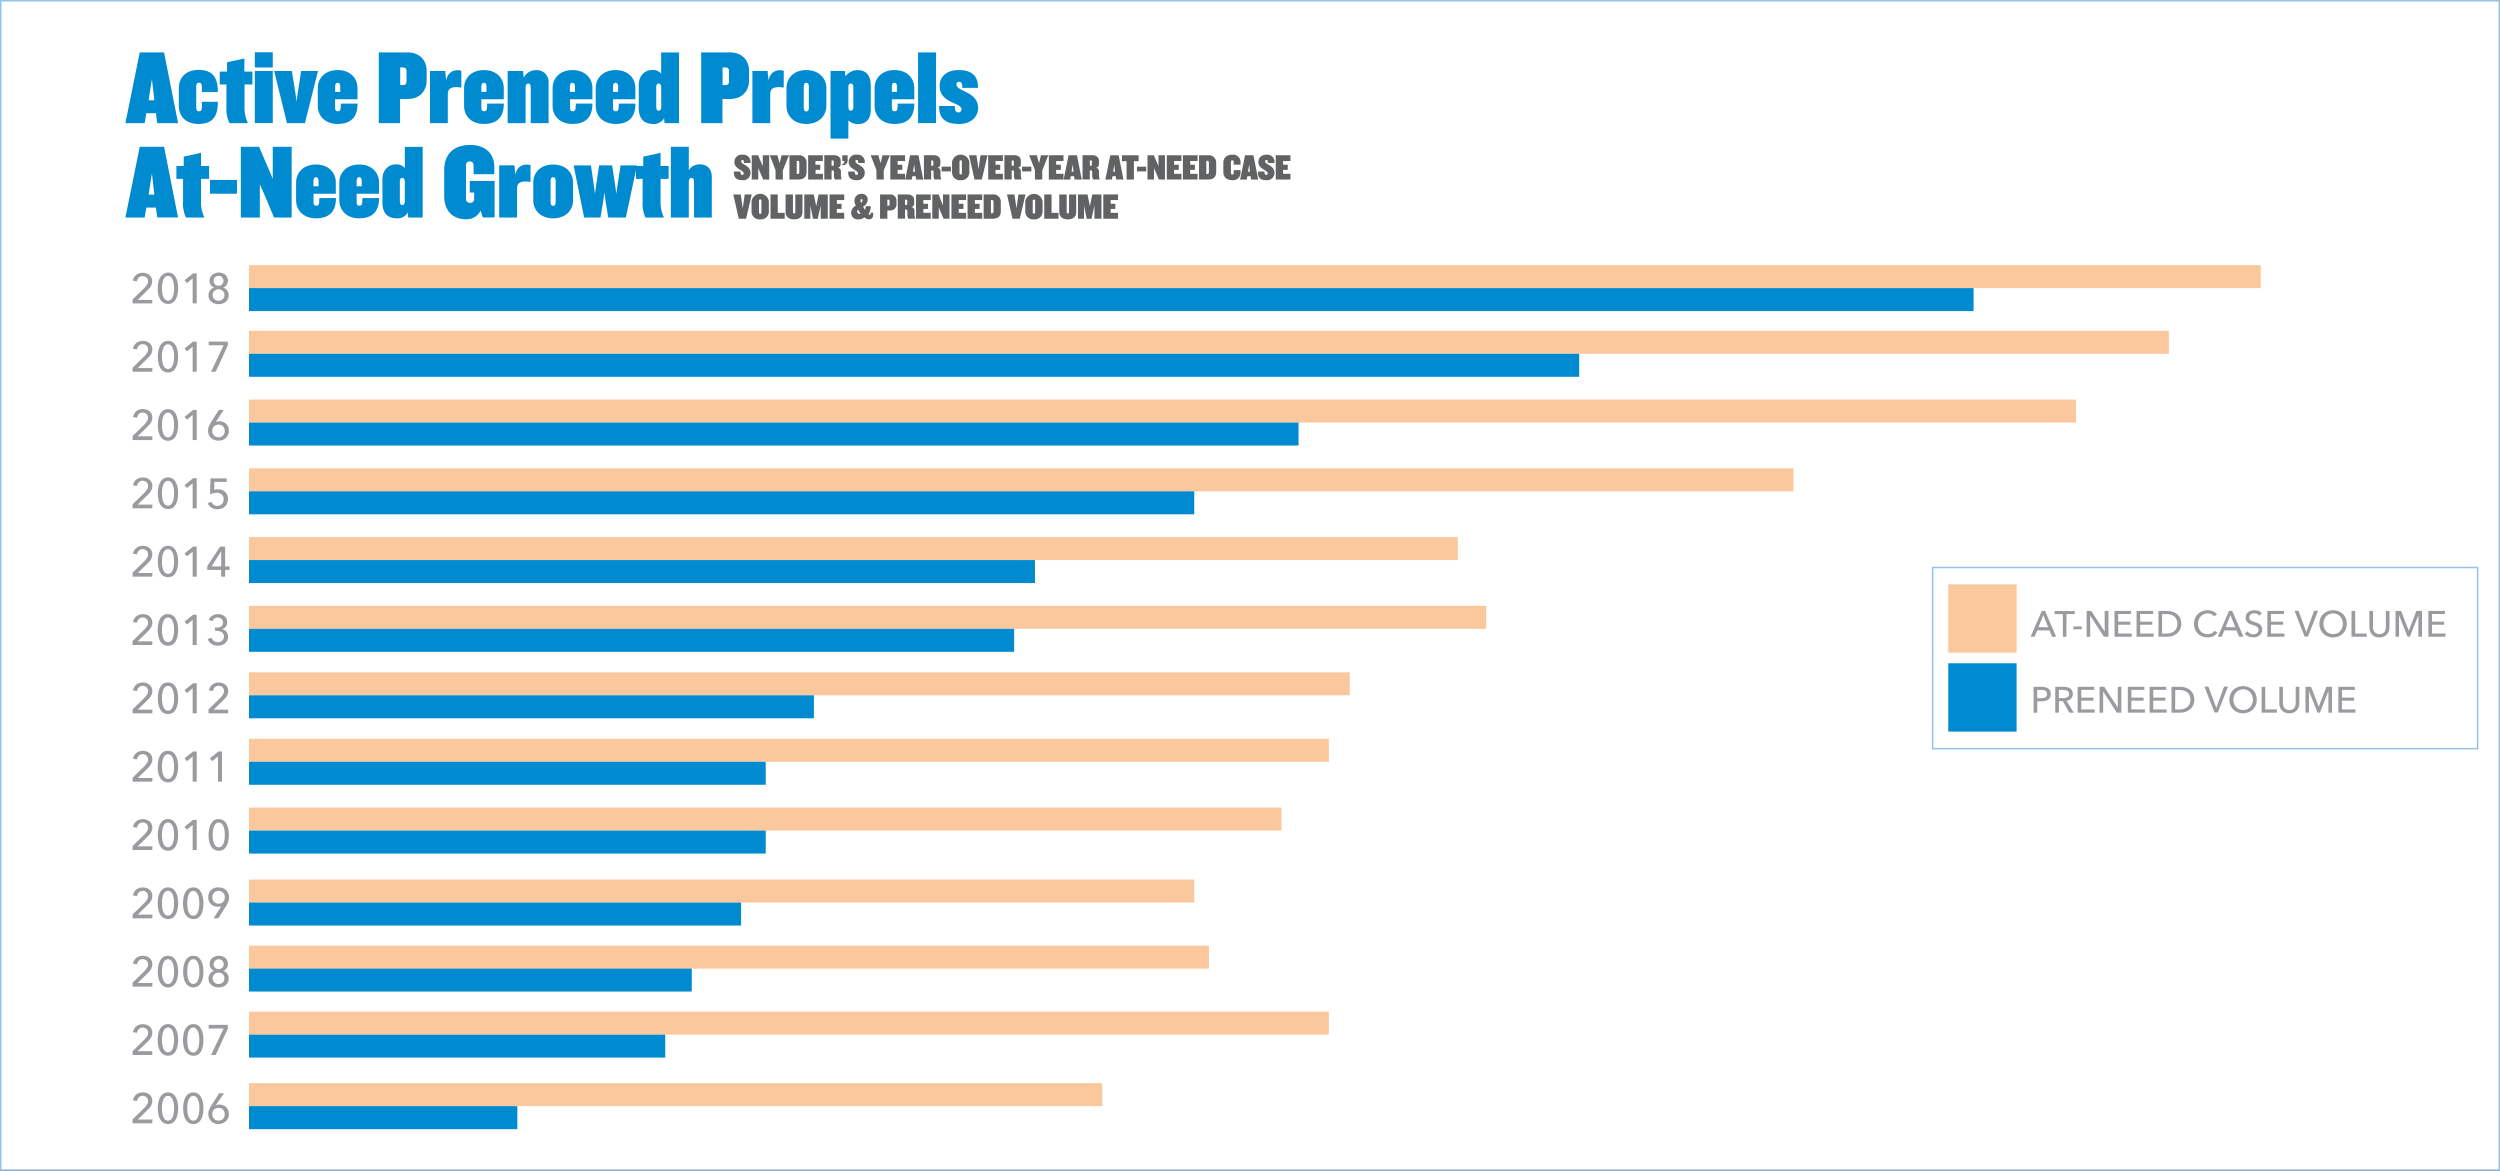
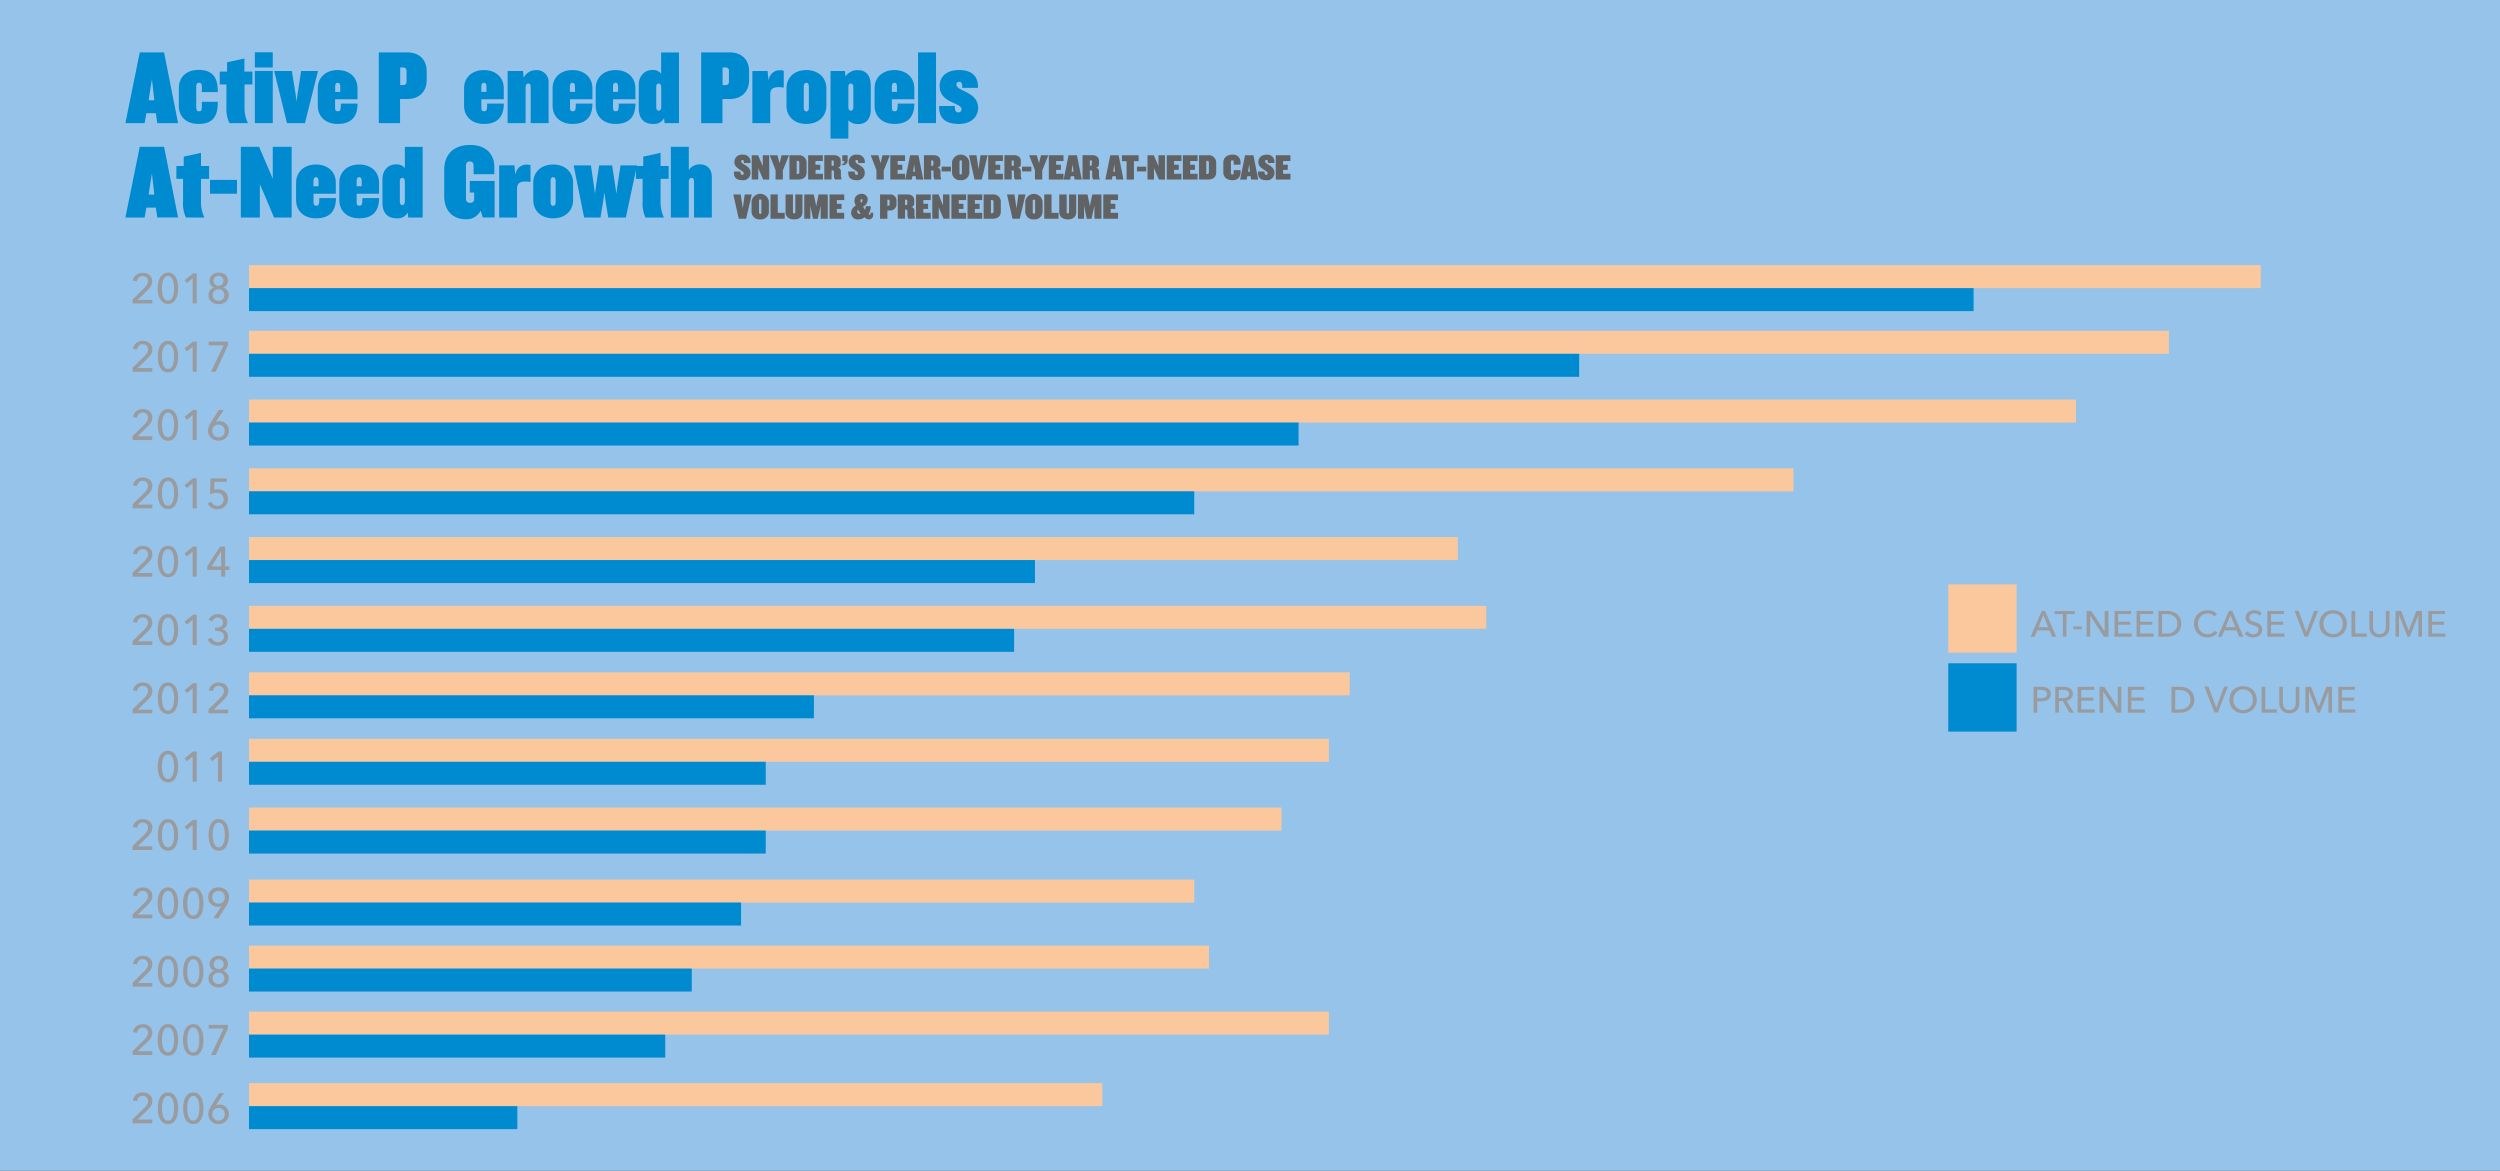
<svg xmlns="http://www.w3.org/2000/svg" viewBox="0 0 822.88 385.38">
  <rect x="0" y="0" width="822.88" height="385.38" fill="#333333" stroke="none" />
  <defs>
    <clipPath id="clip-path" transform="translate(0 0)">
      <rect width="822.88" height="385.38" fill="none" />
    </clipPath>
  </defs>
  <g id="Layer_2" data-name="Layer 2">
    <g id="Layer_1-2" data-name="Layer 1">
      <rect x="0.25" y="0.25" width="822.38" height="384.88" fill="#fff" />
      <g clip-path="url(#clip-path)">
-         <path d="M822.88,385.38H0V0H822.88ZM.5,384.88H822.38V.5H.5Z" transform="translate(0 0)" fill="#96c3e9" />
+         <path d="M822.88,385.38H0V0H822.88ZM.5,384.88H822.38H.5Z" transform="translate(0 0)" fill="#96c3e9" />
      </g>
      <path d="M51.77,40.52l-.46-3.25H48.17l-.56,3.25H41.28L46,17.25h8l4.61,23.27ZM50,26l-1.08,7h1.88Z" transform="translate(0 0)" fill="#008ad0" />
      <path d="M65.36,40.8c-4.13,0-6.5-2.45-6.5-5.94V29c0-3.49,2.37-6,6.5-6,4.47,0,6.43,2.38,6.32,7.3H66.44V28.61c0-1-.24-1.37-.91-1.37s-.94.32-.94,1.33v6.74c0,1,.24,1.33.94,1.33s.91-.38.91-1.4V33.5h5.24C71.79,38.49,69.83,40.8,65.36,40.8Z" transform="translate(0 0)" fill="#008ad0" />
      <path d="M80.49,27.8v7.34a11.53,11.53,0,0,0,1.12,5.38H75.53a10.85,10.85,0,0,1-1-5.38V27.8h-2.2V23.57h2.41V20.5l5.7-1.26v4.33h2.65V27.8Z" transform="translate(0 0)" fill="#008ad0" />
      <path d="M83.88,22.21v-5h5.9v5Zm0,18.31V23.36h5.9V40.52Z" transform="translate(0 0)" fill="#008ad0" />
      <path d="M100.37,40.52H94.46L90.24,23.36h5.83l1.16,7.24.38,2.83L98,30.6l1.12-7.24h5.55Z" transform="translate(0 0)" fill="#008ad0" />
      <path d="M111.13,40.8c-4.12,0-6.53-2.62-6.53-5.94V29c0-3.28,2.41-5.94,6.53-5.94s6.54,2.63,6.54,5.94v3.67h-7.38v2.69c0,.74.07,1.26.91,1.26s1-.42,1-2.51h5.49C117.67,38.81,115.26,40.8,111.13,40.8ZM112,28.47c0-.74-.24-1.23-.84-1.23s-.84.49-.84,1.23v1.78H112Z" transform="translate(0 0)" fill="#008ad0" />
      <path d="M134.16,32.59h-2.48v7.93h-7V17.25h9.51c3.6,0,6.25,2.27,6.25,6.11v3.11C140.41,30.32,137.76,32.59,134.16,32.59Zm-.35-9.23c0-.8-.42-1.15-1.08-1.15h-1V28h1c.66,0,1.08-.31,1.08-1.12Z" transform="translate(0 0)" fill="#008ad0" />
-       <path d="M147.4,31.09v9.43h-5.87V23.36h5l.32,3.08c.52-2.76,2.58-3.74,5-3.18v5.55C148,28.26,147.4,29.44,147.4,31.09Z" transform="translate(0 0)" fill="#008ad0" />
      <path d="M159.28,40.8c-4.12,0-6.53-2.62-6.53-5.94V29c0-3.28,2.41-5.94,6.53-5.94s6.54,2.63,6.54,5.94v3.67h-7.38v2.69c0,.74.07,1.26.91,1.26s1-.42,1-2.51h5.49C165.82,38.81,163.41,40.8,159.28,40.8Zm.84-12.33c0-.74-.24-1.23-.84-1.23s-.84.49-.84,1.23v1.78h1.68Z" transform="translate(0 0)" fill="#008ad0" />
      <path d="M174.69,40.52V28.75c0-.74-.24-1.26-.8-1.26S173,28,173,28.75V40.52h-5.91V23.36h5.07l.21,2.24a4.5,4.5,0,0,1,4.16-2.52,3.89,3.89,0,0,1,4.05,4.2V40.52Z" transform="translate(0 0)" fill="#008ad0" />
      <path d="M188.42,40.8c-4.12,0-6.53-2.62-6.53-5.94V29c0-3.28,2.41-5.94,6.53-5.94S195,25.71,195,29v3.67h-7.38v2.69c0,.74.07,1.26.91,1.26s1-.42,1-2.51H195C195,38.81,192.55,40.8,188.42,40.8Zm.84-12.33c0-.74-.24-1.23-.84-1.23s-.84.49-.84,1.23v1.78h1.68Z" transform="translate(0 0)" fill="#008ad0" />
      <path d="M202.61,40.8c-4.12,0-6.53-2.62-6.53-5.94V29c0-3.28,2.41-5.94,6.53-5.94s6.53,2.63,6.53,5.94v3.67h-7.37v2.69c0,.74.07,1.26.91,1.26s1-.42,1-2.51h5.48C209.14,38.81,206.73,40.8,202.61,40.8Zm.84-12.33c0-.74-.25-1.23-.84-1.23s-.84.49-.84,1.23v1.78h1.68Z" transform="translate(0 0)" fill="#008ad0" />
      <path d="M218.75,40.52l-.17-1.64A3.73,3.73,0,0,1,215,40.8c-3.28,0-4.75-2-4.75-5.17V27.87c0-2.79,1.89-4.82,4.37-4.82a3.36,3.36,0,0,1,3,1.22v-7h5.87V40.52Zm-1.11-11.77c0-.74-.25-1.26-.84-1.26S216,28,216,28.75v6.42c0,.74.21,1.26.81,1.26s.84-.52.84-1.26Z" transform="translate(0 0)" fill="#008ad0" />
      <path d="M240.28,32.59H237.8v7.93h-7V17.25h9.51c3.6,0,6.25,2.27,6.25,6.11v3.11C246.53,30.32,243.88,32.59,240.28,32.59Zm-.35-9.23a1,1,0,0,0-1.09-1.15h-1V28h1a1,1,0,0,0,1.09-1.12Z" transform="translate(0 0)" fill="#008ad0" />
      <path d="M253.52,31.09v9.43h-5.87V23.36h5l.32,3.08c.52-2.76,2.58-3.74,5-3.18v5.55C254.15,28.26,253.52,29.44,253.52,31.09Z" transform="translate(0 0)" fill="#008ad0" />
      <path d="M265.4,40.8c-4.12,0-6.53-2.66-6.53-5.94V29c0-3.28,2.41-5.94,6.53-5.94S272,25.74,272,29v5.84C272,38.14,269.52,40.8,265.4,40.8Zm.84-12.33c0-.74-.25-1.23-.84-1.23s-.84.49-.84,1.23v7c0,.73.25,1.22.84,1.22s.84-.49.84-1.22Z" transform="translate(0 0)" fill="#008ad0" />
      <path d="M282.52,40.84a4.39,4.39,0,0,1-3.28-1.23v6h-5.87V23.36h4.75l.17,1.82a4.75,4.75,0,0,1,4-2.1c3,0,4.33,2,4.33,5.21v7.79C286.61,39.16,285.07,40.84,282.52,40.84Zm-1.64-12.09c0-.74-.24-1.26-.84-1.26s-.8.52-.8,1.26v6.42c0,.74.21,1.26.8,1.26s.84-.52.84-1.26Z" transform="translate(0 0)" fill="#008ad0" />
      <path d="M294.4,40.8c-4.12,0-6.53-2.62-6.53-5.94V29c0-3.28,2.41-5.94,6.53-5.94s6.54,2.63,6.54,5.94v3.67h-7.38v2.69c0,.74.07,1.26.91,1.26s1-.42,1-2.51h5.49C300.94,38.81,298.53,40.8,294.4,40.8Zm.84-12.33c0-.74-.24-1.23-.84-1.23s-.84.49-.84,1.23v1.78h1.68Z" transform="translate(0 0)" fill="#008ad0" />
      <path d="M302.19,40.52V17.25h5.91V40.52Z" transform="translate(0 0)" fill="#008ad0" />
      <path d="M315.61,40.8c-4.72,0-6.6-2.17-6.5-5.91h5.17c0,1.61.35,2.1,1.16,2.1a1,1,0,0,0,1.05-1c0-2.34-7.2-1.92-7.2-7.69,0-3.25,2.48-5.24,6.32-5.24,4.26,0,6.43,2,6.29,5.87h-5.17c0-1.47-.21-2-1-2a.83.83,0,0,0-.91.91c0,2.31,7.13,2.24,7.13,7.72C321.94,38,320.15,40.8,315.61,40.8Z" transform="translate(0 0)" fill="#008ad0" />
      <path d="M51.77,71.59l-.46-3.25H48.17l-.56,3.25H41.28L46,48.31h8l4.61,23.28ZM50,57.05l-1.08,7h1.88Z" transform="translate(0 0)" fill="#008ad0" />
      <path d="M66.16,58.87V66.2a11.57,11.57,0,0,0,1.12,5.39H61.2a11,11,0,0,1-.94-5.39V58.87h-2.2V54.64h2.41V51.56l5.69-1.26v4.34h2.66v4.23Z" transform="translate(0 0)" fill="#008ad0" />
      <path d="M69.13,63.76V59.22H78v4.54Z" transform="translate(0 0)" fill="#008ad0" />
      <path d="M90.2,71.59,87,64l-1.47-3.35V71.59H79.27V48.31h6l3.35,7.8,1.16,2.72V48.31H96V71.59Z" transform="translate(0 0)" fill="#008ad0" />
      <path d="M104,71.86c-4.12,0-6.54-2.62-6.54-5.94V60.09c0-3.29,2.42-5.94,6.54-5.94s6.53,2.62,6.53,5.94v3.67H103.2v2.69c0,.73.07,1.26.91,1.26s1-.42,1-2.52h5.48C110.57,69.87,108.16,71.86,104,71.86Zm.84-12.33c0-.73-.25-1.22-.84-1.22s-.84.49-.84,1.22v1.78h1.68Z" transform="translate(0 0)" fill="#008ad0" />
      <path d="M118.23,71.86c-4.13,0-6.54-2.62-6.54-5.94V60.09c0-3.29,2.41-5.94,6.54-5.94s6.53,2.62,6.53,5.94v3.67h-7.37v2.69c0,.73.07,1.26.9,1.26s1-.42,1-2.52h5.49C124.76,69.87,122.35,71.86,118.23,71.86Zm.83-12.33c0-.73-.24-1.22-.83-1.22s-.84.49-.84,1.22v1.78h1.67Z" transform="translate(0 0)" fill="#008ad0" />
      <path d="M134.37,71.59l-.18-1.65a3.7,3.7,0,0,1-3.56,1.92c-3.28,0-4.75-2-4.75-5.17V58.94c0-2.8,1.88-4.83,4.37-4.83a3.35,3.35,0,0,1,3,1.23v-7h5.87V71.59Zm-1.12-11.78c0-.73-.24-1.26-.84-1.26s-.8.53-.8,1.26v6.43c0,.73.21,1.26.8,1.26s.84-.53.84-1.26Z" transform="translate(0 0)" fill="#008ad0" />
      <path d="M158.9,71.59l-.7-2.28a5.11,5.11,0,0,1-4.68,2.87c-4.93,0-7.31-3.25-7.31-7.69V56c0-5,2.87-8.28,8.56-8.28s7.94,3.53,7.94,7.2v2.41h-6.82V54.6c0-.94-.35-1.46-1.26-1.46s-1.25.52-1.25,1.46V65.37a1.24,1.24,0,0,0,1.32,1.39,1.22,1.22,0,0,0,1.37-1.39v-2h-1.44V59.56h8.18v12Z" transform="translate(0 0)" fill="#008ad0" />
      <path d="M170.18,62.15v9.44h-5.87V54.43h5l.31,3.07c.52-2.76,2.59-3.74,5-3.18v5.56C170.81,59.32,170.18,60.51,170.18,62.15Z" transform="translate(0 0)" fill="#008ad0" />
      <path d="M182.06,71.86c-4.12,0-6.53-2.65-6.53-5.94V60.09c0-3.29,2.41-5.94,6.53-5.94s6.57,2.65,6.57,5.94v5.83C188.63,69.21,186.19,71.86,182.06,71.86Zm.84-12.33c0-.73-.24-1.22-.84-1.22s-.83.49-.83,1.22v7c0,.74.24,1.23.83,1.23s.84-.49.84-1.23Z" transform="translate(0 0)" fill="#008ad0" />
      <path d="M206,71.59h-5.8l-.9-5.53-.35-2.79-.39,2.79-.91,5.53h-5.38l-3.46-17.16h5.7l.94,6.53.39,2.83.38-2.83,1-6.53h4.26l1,6.53.39,2.83.38-2.83,1-6.53h5.41Z" transform="translate(0 0)" fill="#008ad0" />
      <path d="M217.43,58.87V66.2a11.58,11.58,0,0,0,1.11,5.39h-6.08a11,11,0,0,1-.94-5.39V58.87h-2.2V54.64h2.41V51.56l5.7-1.26v4.34h2.65v4.23Z" transform="translate(0 0)" fill="#008ad0" />
      <path d="M228.43,71.59V59.81c0-.73-.24-1.26-.8-1.26s-.91.53-.91,1.26V71.59h-5.91V48.31h5.91V56a4.18,4.18,0,0,1,3.74-1.89c2.41,0,3.84,1.64,3.84,4.19V71.59Z" transform="translate(0 0)" fill="#008ad0" />
      <path d="M244.38,59.31c-2.07,0-2.9-.92-2.8-2.85h2.14c0,.83.19,1.09.57,1.09s.5-.16.5-.5c0-1.08-3.06-1.4-3.06-3.67a2.38,2.38,0,0,1,2.71-2.46A2.34,2.34,0,0,1,247,53.66h-2.14c0-.63-.06-1-.47-1-.25,0-.43.17-.43.51,0,1,3.06,1.27,3.06,3.66A2.39,2.39,0,0,1,244.38,59.31Z" transform="translate(0 0)" fill="#616264" />
      <path d="M251.2,59.1l-1.12-2.6-.5-1.15V59.1h-2.14v-8h2.08l1.15,2.68.4.93V51.11h2.12v8Z" transform="translate(0 0)" fill="#616264" />
      <path d="M257.68,56.1v3h-2.4V56l-1.91-4.89h2.52l.73,2.61.64-2.61h2.42Z" transform="translate(0 0)" fill="#616264" />
      <path d="M262.71,59.1h-2.87v-8h2.87a2.46,2.46,0,0,1,2.78,2.63v2.94C265.49,58.17,264.66,59.1,262.71,59.1Zm.38-5.46c0-.44-.11-.7-.54-.7h-.31v4.33h.31c.43,0,.54-.26.54-.7Z" transform="translate(0 0)" fill="#616264" />
      <path d="M266,59.1v-8h4.83V53h-2.42v1.22H270v1.7h-1.55v1.28h2.42V59.1Z" transform="translate(0 0)" fill="#616264" />
      <path d="M275,59.1c-.33,0-.5-.66-.5-1.23V56.6c0-.28-.1-.52-.46-.52h-.32v3h-2.4v-8h3.22c1.28,0,2.19.72,2.19,1.83v1.15a1.16,1.16,0,0,1-1,1.15,1.15,1.15,0,0,1,1.06,1.14v1.39a3.71,3.71,0,0,0,.27,1.3v0Zm-.56-5.89c0-.28-.12-.39-.36-.39h-.36v1.76h.36c.24,0,.36-.11.36-.4Z" transform="translate(0 0)" fill="#616264" />
      <path d="M277.25,54.36v-.47c.49,0,.71-.32.71-.86h-.71V51.11H279v1.5A1.55,1.55,0,0,1,277.25,54.36Z" transform="translate(0 0)" fill="#616264" />
      <path d="M282,59.31c-2.07,0-2.9-.92-2.8-2.85h2.14c0,.83.2,1.09.57,1.09s.5-.16.5-.5c0-1.08-3.06-1.4-3.06-3.67a2.38,2.38,0,0,1,2.71-2.46,2.34,2.34,0,0,1,2.56,2.74h-2.14c0-.63-.06-1-.46-1s-.44.17-.44.51c0,1,3.06,1.27,3.06,3.66A2.39,2.39,0,0,1,282,59.31Z" transform="translate(0 0)" fill="#616264" />
      <path d="M290.89,56.1v3h-2.4V56l-1.9-4.89h2.52l.73,2.61.63-2.61h2.43Z" transform="translate(0 0)" fill="#616264" />
      <path d="M293.05,59.1v-8h4.84V53h-2.42v1.22H297v1.7h-1.54v1.28h2.42V59.1Z" transform="translate(0 0)" fill="#616264" />
      <path d="M301.54,59.1,301.38,58H300.3l-.19,1.11h-2.17l1.62-8h2.76l1.58,8Zm-.63-5-.37,2.4h.65Z" transform="translate(0 0)" fill="#616264" />
      <path d="M307.79,59.1c-.34,0-.51-.66-.51-1.23V56.6c0-.28-.09-.52-.45-.52h-.32v3h-2.4v-8h3.21c1.28,0,2.2.72,2.2,1.83v1.15a1.16,1.16,0,0,1-1,1.15,1.14,1.14,0,0,1,1.05,1.14v1.39a3.5,3.5,0,0,0,.28,1.3v0Zm-.57-5.89c0-.28-.12-.39-.36-.39h-.35v1.76h.35c.24,0,.36-.11.36-.4Z" transform="translate(0 0)" fill="#616264" />
      <path d="M309.94,56.42V54.86H313v1.56Z" transform="translate(0 0)" fill="#616264" />
      <path d="M316.21,59.31a2.58,2.58,0,0,1-2.85-2.5V53.4a2.88,2.88,0,0,1,5.71,0v3.41A2.6,2.6,0,0,1,316.21,59.31Zm.4-6.12a.38.38,0,0,0-.4-.42.38.38,0,0,0-.39.42V57a.37.37,0,0,0,.39.42.38.38,0,0,0,.4-.42Z" transform="translate(0 0)" fill="#616264" />
      <path d="M323.17,59.1h-2.4l-1.81-8h2.45l.68,4.59.64-4.59h2.33Z" transform="translate(0 0)" fill="#616264" />
      <path d="M325.27,59.1v-8h4.84V53h-2.43v1.22h1.55v1.7h-1.55v1.28h2.43V59.1Z" transform="translate(0 0)" fill="#616264" />
      <path d="M334.26,59.1c-.34,0-.5-.66-.5-1.23V56.6c0-.28-.1-.52-.46-.52H333v3h-2.4v-8h3.21c1.29,0,2.2.72,2.2,1.83v1.15a1.16,1.16,0,0,1-1,1.15,1.14,1.14,0,0,1,1,1.14v1.39a3.71,3.71,0,0,0,.28,1.3v0Zm-.56-5.89c0-.28-.12-.39-.36-.39H333v1.76h.36c.24,0,.36-.11.36-.4Z" transform="translate(0 0)" fill="#616264" />
      <path d="M336.41,56.42V54.86h3.06v1.56Z" transform="translate(0 0)" fill="#616264" />
      <path d="M343.06,56.1v3h-2.4V56l-1.91-4.89h2.52l.73,2.61.64-2.61h2.42Z" transform="translate(0 0)" fill="#616264" />
      <path d="M345.22,59.1v-8h4.83V53h-2.42v1.22h1.55v1.7h-1.55v1.28h2.42V59.1Z" transform="translate(0 0)" fill="#616264" />
      <path d="M353.7,59.1,353.54,58h-1.08l-.19,1.11H350.1l1.62-8h2.76l1.58,8Zm-.62-5-.38,2.4h.65Z" transform="translate(0 0)" fill="#616264" />
      <path d="M360,59.1c-.33,0-.5-.66-.5-1.23V56.6c0-.28-.1-.52-.46-.52h-.32v3h-2.4v-8h3.21c1.29,0,2.2.72,2.2,1.83v1.15a1.16,1.16,0,0,1-1,1.15,1.14,1.14,0,0,1,1,1.14v1.39a3.71,3.71,0,0,0,.28,1.3v0Zm-.56-5.89c0-.28-.12-.39-.36-.39h-.36v1.76H359c.24,0,.36-.11.36-.4Z" transform="translate(0 0)" fill="#616264" />
      <path d="M367.39,59.1,367.24,58h-1.08L366,59.1h-2.17l1.62-8h2.76l1.58,8Zm-.62-5-.37,2.4H367Z" transform="translate(0 0)" fill="#616264" />
      <path d="M373.23,53.05V59.1h-2.41V53.05h-1.54V51.11h5.5v1.94Z" transform="translate(0 0)" fill="#616264" />
      <path d="M374.22,56.42V54.86h3.06v1.56Z" transform="translate(0 0)" fill="#616264" />
      <path d="M381.45,59.1l-1.11-2.6-.5-1.15V59.1H377.7v-8h2.08l1.15,2.68.39.93V51.11h2.13v8Z" transform="translate(0 0)" fill="#616264" />
      <path d="M384.05,59.1v-8h4.83V53h-2.42v1.22H388v1.7h-1.55v1.28h2.42V59.1Z" transform="translate(0 0)" fill="#616264" />
      <path d="M389.35,59.1v-8h4.84V53h-2.43v1.22h1.55v1.7h-1.55v1.28h2.43V59.1Z" transform="translate(0 0)" fill="#616264" />
      <path d="M397.52,59.1h-2.86v-8h2.86a2.46,2.46,0,0,1,2.79,2.63v2.94C400.31,58.17,399.48,59.1,397.52,59.1Zm.39-5.46c0-.44-.11-.7-.54-.7h-.31v4.33h.31c.43,0,.54-.26.54-.7Z" transform="translate(0 0)" fill="#616264" />
      <path d="M405.66,59.31c-2,0-3-1.16-3-2.63V53.54c0-1.48,1-2.63,3-2.63a2.41,2.41,0,0,1,2.66,2.49v.81h-2.24v-.86c0-.32-.07-.58-.47-.58s-.45.26-.45.58v3.52c0,.31.07.58.45.58s.47-.27.47-.58V56h2.24v.8A2.42,2.42,0,0,1,405.66,59.31Z" transform="translate(0 0)" fill="#616264" />
      <path d="M411.79,59.1,411.63,58h-1.07l-.2,1.11h-2.17l1.62-8h2.76l1.58,8Zm-.62-5-.38,2.4h.65Z" transform="translate(0 0)" fill="#616264" />
      <path d="M416.85,59.31c-2.07,0-2.9-.92-2.8-2.85h2.15c0,.83.19,1.09.56,1.09s.5-.16.5-.5c0-1.08-3.06-1.4-3.06-3.67,0-1.34.82-2.46,2.72-2.46a2.34,2.34,0,0,1,2.55,2.74h-2.13c0-.63-.07-1-.47-1s-.44.17-.44.51c0,1,3.06,1.27,3.06,3.66A2.38,2.38,0,0,1,416.85,59.31Z" transform="translate(0 0)" fill="#616264" />
      <path d="M419.92,59.1v-8h4.83V53h-2.42v1.22h1.54v1.7h-1.54v1.28h2.42V59.1Z" transform="translate(0 0)" fill="#616264" />
      <path d="M245.57,72h-2.4l-1.81-8h2.45l.68,4.59.64-4.59h2.32Z" transform="translate(0 0)" fill="#616264" />
      <path d="M250.23,72.21a2.59,2.59,0,0,1-2.86-2.5V66.3a2.88,2.88,0,0,1,5.71,0v3.41A2.59,2.59,0,0,1,250.23,72.21Zm.39-6.12a.4.4,0,1,0-.79,0v3.84a.4.4,0,1,0,.79,0Z" transform="translate(0 0)" fill="#616264" />
      <path d="M253.62,72V64H256v6.06h2.29V72Z" transform="translate(0 0)" fill="#616264" />
      <path d="M261.39,72.21c-1.85,0-2.82-1-2.82-2.4V64H261v5.82a.38.38,0,0,0,.39.43c.26,0,.39-.16.39-.43V64h2.35v5.8C264.13,71.23,263.26,72.21,261.39,72.21Z" transform="translate(0 0)" fill="#616264" />
      <path d="M270.13,72V67.68l-.3,1.34-.66,3H267.6l-.6-3-.27-1.34V72h-2V64h3.12l.6,2.82.22,1.08.2-1.08.59-2.82h3v8Z" transform="translate(0 0)" fill="#616264" />
      <path d="M273.05,72V64h4.83v1.85h-2.42v1.23H277v1.69h-1.55v1.28h2.42V72Z" transform="translate(0 0)" fill="#616264" />
      <path d="M286.06,72.21a2.4,2.4,0,0,1-1.5-.7,3.13,3.13,0,0,1-2,.7,2.15,2.15,0,0,1-2.4-2.14,2.74,2.74,0,0,1,1.55-2.4,3,3,0,0,1-.47-1.58,2.24,2.24,0,0,1,2.37-2.28,1.86,1.86,0,0,1,2,1.78A2.64,2.64,0,0,1,284.08,68a10.55,10.55,0,0,0,.67,1.09,4.14,4.14,0,0,0,.21-1.21h1.65a4.54,4.54,0,0,1-.76,2.59.76.76,0,0,0,.47.22c.18,0,.24-.18.24-.39V70h.84v.71A1.37,1.37,0,0,1,286.06,72.21ZM282.46,69a.91.91,0,0,0-.29.69.67.67,0,0,0,.67.7.75.75,0,0,0,.42-.11A6.1,6.1,0,0,1,282.46,69Zm1.15-3.48c-.24,0-.37.23-.37.58a1.7,1.7,0,0,0,.17.66,1,1,0,0,0,.49-.83C283.9,65.72,283.8,65.55,283.61,65.55Z" transform="translate(0 0)" fill="#616264" />
      <path d="M292.93,69.28h-.85V72h-2.41V64h3.26a2,2,0,0,1,2.15,2.1v1.07A2,2,0,0,1,292.93,69.28Zm-.12-3.17a.34.34,0,0,0-.37-.39h-.36v2h.36c.23,0,.37-.11.37-.39Z" transform="translate(0 0)" fill="#616264" />
      <path d="M299.18,72c-.33,0-.5-.66-.5-1.23V69.5c0-.28-.09-.52-.45-.52h-.33v3h-2.4V64h3.22c1.28,0,2.19.72,2.19,1.83V67a1.16,1.16,0,0,1-1,1.15A1.15,1.15,0,0,1,301,69.28v1.39a3.66,3.66,0,0,0,.27,1.3v0Zm-.56-5.89c0-.28-.12-.39-.36-.39h-.36v1.76h.36c.24,0,.36-.11.36-.39Z" transform="translate(0 0)" fill="#616264" />
      <path d="M301.51,72V64h4.84v1.85h-2.42v1.23h1.54v1.69h-1.54v1.28h2.42V72Z" transform="translate(0 0)" fill="#616264" />
      <path d="M310.57,72l-1.11-2.6L309,68.25V72h-2.13V64h2.07L310,66.69l.4.93V64h2.12v8Z" transform="translate(0 0)" fill="#616264" />
      <path d="M313.17,72V64H318v1.85h-2.42v1.23h1.54v1.69h-1.54v1.28H318V72Z" transform="translate(0 0)" fill="#616264" />
      <path d="M318.47,72V64h4.83v1.85h-2.42v1.23h1.55v1.69h-1.55v1.28h2.42V72Z" transform="translate(0 0)" fill="#616264" />
      <path d="M326.64,72h-2.87V64h2.87a2.45,2.45,0,0,1,2.78,2.63v2.94C329.42,71.07,328.6,72,326.64,72Zm.38-5.45c0-.45-.1-.71-.54-.71h-.31v4.33h.31c.44,0,.54-.25.54-.7Z" transform="translate(0 0)" fill="#616264" />
      <path d="M335.66,72h-2.39l-1.82-8h2.45l.68,4.59.64-4.59h2.33Z" transform="translate(0 0)" fill="#616264" />
      <path d="M340.32,72.21a2.58,2.58,0,0,1-2.85-2.5V66.3a2.88,2.88,0,0,1,5.7,0v3.41A2.59,2.59,0,0,1,340.32,72.21Zm.4-6.12a.4.4,0,1,0-.8,0v3.84a.4.4,0,1,0,.8,0Z" transform="translate(0 0)" fill="#616264" />
      <path d="M343.72,72V64h2.4v6.06h2.29V72Z" transform="translate(0 0)" fill="#616264" />
      <path d="M351.48,72.21c-1.85,0-2.82-1-2.82-2.4V64h2.44v5.82c0,.27.14.43.38.43a.38.38,0,0,0,.4-.43V64h2.35v5.8C354.23,71.23,353.35,72.21,351.48,72.21Z" transform="translate(0 0)" fill="#616264" />
      <path d="M360.23,72V67.68l-.3,1.34-.66,3H357.7l-.6-3-.28-1.34V72h-2V64h3.12l.6,2.82.21,1.08.2-1.08.59-2.82h3v8Z" transform="translate(0 0)" fill="#616264" />
      <path d="M363.15,72V64H368v1.85h-2.42v1.23h1.54v1.69h-1.54v1.28H368V72Z" transform="translate(0 0)" fill="#616264" />
      <path d="M669.7,209.58h-1.32l3.68-8.49h1.08l3.65,8.49h-1.34l-.87-2.09h-4Zm1.27-3.13h3.18l-1.58-4Z" transform="translate(0 0)" fill="#999b9e" />
      <path d="M680.15,209.58H679v-7.45h-2.72v-1h6.64v1h-2.73Z" transform="translate(0 0)" fill="#999b9e" />
      <path d="M685.22,207.13h-2.79v-.94h2.79Z" transform="translate(0 0)" fill="#999b9e" />
      <path d="M692.76,207.88h0v-6.79H694v8.49h-1.5L688,202.65h0v6.93h-1.18v-8.49h1.54Z" transform="translate(0 0)" fill="#999b9e" />
      <path d="M697.23,208.53h4.44v1.05H696v-8.49h5.45v1h-4.26v2.54h4v1h-4Z" transform="translate(0 0)" fill="#999b9e" />
      <path d="M704.44,208.53h4.44v1.05h-5.63v-8.49h5.45v1h-4.26v2.54h4v1h-4Z" transform="translate(0 0)" fill="#999b9e" />
      <path d="M710.46,201.09h2.92a5.75,5.75,0,0,1,1.63.24,4.4,4.4,0,0,1,1.48.75,4.09,4.09,0,0,1,1.07,1.32,4.26,4.26,0,0,1,.4,1.93,4.12,4.12,0,0,1-.4,1.89,3.89,3.89,0,0,1-1.07,1.32,4.47,4.47,0,0,1-1.48.78,5.14,5.14,0,0,1-1.63.26h-2.92Zm1.19,7.45h1.49a4.32,4.32,0,0,0,1.42-.22,3.26,3.26,0,0,0,1.13-.62,2.79,2.79,0,0,0,.74-1,3.44,3.44,0,0,0,.26-1.36,3.55,3.55,0,0,0-.26-1.39,2.75,2.75,0,0,0-.74-1,3.24,3.24,0,0,0-1.13-.61,4.6,4.6,0,0,0-1.42-.21h-1.49Z" transform="translate(0 0)" fill="#999b9e" />
      <path d="M729.88,208.26a3.73,3.73,0,0,1-1.31,1.11,4,4,0,0,1-1.93.43,4.71,4.71,0,0,1-1.79-.33,4.17,4.17,0,0,1-1.42-.93,4,4,0,0,1-.93-1.41,4.82,4.82,0,0,1-.34-1.81,4.69,4.69,0,0,1,.35-1.82,4.11,4.11,0,0,1,.94-1.4,4.47,4.47,0,0,1,1.44-.91,5,5,0,0,1,1.8-.32,5.12,5.12,0,0,1,.87.08,4.27,4.27,0,0,1,.86.26,3.52,3.52,0,0,1,.74.41,2.61,2.61,0,0,1,.58.57l-.94.72a2.25,2.25,0,0,0-.88-.71,2.72,2.72,0,0,0-1.23-.29,3.21,3.21,0,0,0-1.34.27,3,3,0,0,0-1,.74,3.33,3.33,0,0,0-.65,1.09,3.8,3.8,0,0,0-.23,1.31,4,4,0,0,0,.22,1.35,3.26,3.26,0,0,0,.64,1.08,2.89,2.89,0,0,0,1,.73,3.27,3.27,0,0,0,1.32.26,2.83,2.83,0,0,0,1.31-.29,2.45,2.45,0,0,0,1-.84Z" transform="translate(0 0)" fill="#999b9e" />
      <path d="M731.3,209.58H730l3.68-8.49h1.08l3.65,8.49H737l-.86-2.09h-4Zm1.27-3.13h3.18l-1.59-4Z" transform="translate(0 0)" fill="#999b9e" />
      <path d="M743.7,202.66a1.84,1.84,0,0,0-.68-.57,2.07,2.07,0,0,0-1-.22,2.3,2.3,0,0,0-.58.07,1.69,1.69,0,0,0-.54.26,1.34,1.34,0,0,0-.39.43,1.21,1.21,0,0,0-.15.62,1.16,1.16,0,0,0,.14.58,1.25,1.25,0,0,0,.37.39,2.57,2.57,0,0,0,.55.28l.68.23.88.3a3.3,3.3,0,0,1,.8.45,2.08,2.08,0,0,1,.59.69,2.15,2.15,0,0,1,.23,1.05,2.4,2.4,0,0,1-.25,1.14,2.26,2.26,0,0,1-.65.81,2.77,2.77,0,0,1-.94.47,3.75,3.75,0,0,1-1.1.16,4.17,4.17,0,0,1-1.56-.31,3.11,3.11,0,0,1-1.24-.93l.93-.78a2.15,2.15,0,0,0,.8.72,2.19,2.19,0,0,0,1.09.28,2.08,2.08,0,0,0,.6-.09,1.64,1.64,0,0,0,.55-.26,1.44,1.44,0,0,0,.4-.45,1.33,1.33,0,0,0,.16-.65,1.21,1.21,0,0,0-.17-.65,1.36,1.36,0,0,0-.43-.43,2.8,2.8,0,0,0-.65-.31l-.77-.26a7.64,7.64,0,0,1-.8-.29,2.86,2.86,0,0,1-.71-.45,2.09,2.09,0,0,1-.51-.66,2.39,2.39,0,0,1-.19-1,2.22,2.22,0,0,1,.26-1.09,2.41,2.41,0,0,1,.67-.75,2.8,2.8,0,0,1,.94-.44,4.21,4.21,0,0,1,1.05-.14,3.77,3.77,0,0,1,1.39.26,2.86,2.86,0,0,1,1,.71Z" transform="translate(0 0)" fill="#999b9e" />
      <path d="M747.49,208.53h4.44v1.05h-5.62v-8.49h5.45v1h-4.27v2.54h4v1h-4Z" transform="translate(0 0)" fill="#999b9e" />
      <path d="M759.12,208.05h0l2.56-7H763l-3.34,8.49h-1.1l-3.31-8.49h1.32Z" transform="translate(0 0)" fill="#999b9e" />
      <path d="M772.44,205.32a4.63,4.63,0,0,1-.34,1.81,4.21,4.21,0,0,1-2.37,2.34,4.8,4.8,0,0,1-1.8.33,4.71,4.71,0,0,1-1.79-.33,4.08,4.08,0,0,1-1.42-.93,3.92,3.92,0,0,1-.94-1.41,4.82,4.82,0,0,1-.34-1.81,4.87,4.87,0,0,1,.34-1.82,4,4,0,0,1,.94-1.4,4.17,4.17,0,0,1,1.42-.91,4.91,4.91,0,0,1,1.79-.32,5,5,0,0,1,1.8.32,4.32,4.32,0,0,1,1.43.91,4.26,4.26,0,0,1,.94,1.4A4.68,4.68,0,0,1,772.44,205.32Zm-1.28,0a3.8,3.8,0,0,0-.23-1.31,3.33,3.33,0,0,0-.65-1.09,3,3,0,0,0-1-.74,3.44,3.44,0,0,0-2.67,0,3,3,0,0,0-1,.74A3.3,3.3,0,0,0,765,204a3.58,3.58,0,0,0-.23,1.31,3.65,3.65,0,0,0,.23,1.33,3.2,3.2,0,0,0,.64,1.09,3.08,3.08,0,0,0,1,.73,3.27,3.27,0,0,0,1.32.26,3.36,3.36,0,0,0,1.33-.26,3,3,0,0,0,1-.73,3.23,3.23,0,0,0,.65-1.09A3.87,3.87,0,0,0,771.16,205.32Z" transform="translate(0 0)" fill="#999b9e" />
      <path d="M775.25,208.53H779v1.05h-5v-8.49h1.19Z" transform="translate(0 0)" fill="#999b9e" />
      <path d="M783.16,209.8a3.71,3.71,0,0,1-1.47-.28,3,3,0,0,1-1-.75,3.09,3.09,0,0,1-.6-1.08,4,4,0,0,1-.2-1.25v-5.35h1.19v5.28a3.53,3.53,0,0,0,.1.85,2.48,2.48,0,0,0,.36.77,1.83,1.83,0,0,0,.65.54,2.58,2.58,0,0,0,2,0,1.87,1.87,0,0,0,.66-.54,2.25,2.25,0,0,0,.35-.77,3.54,3.54,0,0,0,.11-.85v-5.28h1.19v5.35a4,4,0,0,1-.2,1.25,3,3,0,0,1-1.64,1.83A3.62,3.62,0,0,1,783.16,209.8Z" transform="translate(0 0)" fill="#999b9e" />
      <path d="M792.85,207.61h0l2.51-6.52h1.84v8.49h-1.18v-7.1h0l-2.82,7.1h-.75l-2.81-7.1h0v7.1h-1.15v-8.49h1.85Z" transform="translate(0 0)" fill="#999b9e" />
      <path d="M800.49,208.53h4.44v1.05H799.3v-8.49h5.45v1h-4.26v2.54h4v1h-4Z" transform="translate(0 0)" fill="#999b9e" />
      <path d="M669.35,226.07h2.59a5.31,5.31,0,0,1,1.25.14,2.64,2.64,0,0,1,1,.42,1.83,1.83,0,0,1,.61.74,2.31,2.31,0,0,1,.22,1.06,2.48,2.48,0,0,1-.23,1.1,2.11,2.11,0,0,1-.65.74,3.19,3.19,0,0,1-1,.43,5.34,5.34,0,0,1-1.23.13h-1.34v3.74h-1.19Zm1.19,3.75h1.26a4,4,0,0,0,.8-.07,2,2,0,0,0,.63-.24,1.21,1.21,0,0,0,.41-.43,1.39,1.39,0,0,0,.14-.65,1.16,1.16,0,0,0-.56-1.06,1.82,1.82,0,0,0-.62-.23,4.75,4.75,0,0,0-.78-.06h-1.28Z" transform="translate(0 0)" fill="#999b9e" />
      <path d="M677.68,234.57h-1.19v-8.5h2.73a4.91,4.91,0,0,1,1.16.13,2.72,2.72,0,0,1,1,.4,2,2,0,0,1,.65.72,2.32,2.32,0,0,1,.24,1.1,2,2,0,0,1-.58,1.51,2.6,2.6,0,0,1-1.48.73l2.37,3.91h-1.44L679,230.78h-1.27Zm0-4.78h1.37a3.84,3.84,0,0,0,.78-.07,2,2,0,0,0,.63-.24,1.13,1.13,0,0,0,.42-.42,1.23,1.23,0,0,0-.41-1.69,1.76,1.76,0,0,0-.61-.23,4.23,4.23,0,0,0-.73-.06h-1.45Z" transform="translate(0 0)" fill="#999b9e" />
      <path d="M685.05,233.51h4.44v1.06h-5.63v-8.5h5.45v1h-4.26v2.55h4v1h-4Z" transform="translate(0 0)" fill="#999b9e" />
      <path d="M697.06,232.86h0v-6.79h1.19v8.5h-1.5l-4.49-6.94h0v6.94h-1.19v-8.5h1.55Z" transform="translate(0 0)" fill="#999b9e" />
      <path d="M701.52,233.51H706v1.06h-5.62v-8.5h5.44v1h-4.26v2.55h4v1h-4Z" transform="translate(0 0)" fill="#999b9e" />
-       <path d="M708.74,233.51h4.44v1.06h-5.63v-8.5H713v1h-4.26v2.55h4v1h-4Z" transform="translate(0 0)" fill="#999b9e" />
      <path d="M714.76,226.07h2.92a5.8,5.8,0,0,1,1.63.24,4.29,4.29,0,0,1,1.47.76,3.78,3.78,0,0,1,1.07,1.32,4.23,4.23,0,0,1,.41,1.93,4.12,4.12,0,0,1-.41,1.89,4,4,0,0,1-1.07,1.32,4.72,4.72,0,0,1-1.47.78,5.49,5.49,0,0,1-1.63.26h-2.92Zm1.19,7.45h1.49a4.64,4.64,0,0,0,1.42-.21,3.55,3.55,0,0,0,1.13-.63,2.77,2.77,0,0,0,.73-1,3.25,3.25,0,0,0,.27-1.35,3.31,3.31,0,0,0-.27-1.39,2.77,2.77,0,0,0-.73-1,3.51,3.51,0,0,0-1.13-.61,4.64,4.64,0,0,0-1.42-.21H716Z" transform="translate(0 0)" fill="#999b9e" />
      <path d="M729.5,233h0l2.56-7h1.28l-3.33,8.5h-1.11l-3.31-8.5h1.32Z" transform="translate(0 0)" fill="#999b9e" />
      <path d="M742.81,230.31a4.62,4.62,0,0,1-.34,1.8,4.19,4.19,0,0,1-.94,1.42,4.24,4.24,0,0,1-1.43.92,5,5,0,0,1-3.59,0,4.3,4.3,0,0,1-1.42-.92,4.35,4.35,0,0,1-.94-1.42,5,5,0,0,1,0-3.62,4.2,4.2,0,0,1,.94-1.41,4.25,4.25,0,0,1,1.42-.9,5,5,0,0,1,3.59,0,4.2,4.2,0,0,1,1.43.9,4.06,4.06,0,0,1,.94,1.41A4.61,4.61,0,0,1,742.81,230.31Zm-1.28,0a3.59,3.59,0,0,0-.23-1.32,3.43,3.43,0,0,0-.64-1.08,2.91,2.91,0,0,0-1-.74,3.18,3.18,0,0,0-1.34-.27,3.11,3.11,0,0,0-1.32.27,2.88,2.88,0,0,0-1,.74,3.26,3.26,0,0,0-.64,1.08,3.81,3.81,0,0,0-.23,1.32,3.91,3.91,0,0,0,.23,1.33,3.16,3.16,0,0,0,1.65,1.81,3.14,3.14,0,0,0,1.32.26,3.27,3.27,0,0,0,1.34-.26,3,3,0,0,0,1-.73,3.33,3.33,0,0,0,.64-1.08A3.68,3.68,0,0,0,741.53,230.31Z" transform="translate(0 0)" fill="#999b9e" />
      <path d="M745.62,233.51h3.8v1.06h-5v-8.5h1.18Z" transform="translate(0 0)" fill="#999b9e" />
      <path d="M753.53,234.78a3.46,3.46,0,0,1-1.46-.28,3,3,0,0,1-1.64-1.82,4.15,4.15,0,0,1-.2-1.26v-5.35h1.19v5.28a3.62,3.62,0,0,0,.11.86,2.29,2.29,0,0,0,.35.76,1.92,1.92,0,0,0,.65.54,2.15,2.15,0,0,0,1,.2,2.18,2.18,0,0,0,1-.2,1.83,1.83,0,0,0,.65-.54,2.31,2.31,0,0,0,.36-.76,3.61,3.61,0,0,0,.1-.86v-5.28h1.19v5.35a3.86,3.86,0,0,1-.2,1.26A2.93,2.93,0,0,1,755,234.5,3.54,3.54,0,0,1,753.53,234.78Z" transform="translate(0 0)" fill="#999b9e" />
      <path d="M763.23,232.6h0l2.51-6.53h1.85v8.5h-1.19v-7.11h0l-2.81,7.11h-.76L760,227.46h0v7.11h-1.15v-8.5h1.84Z" transform="translate(0 0)" fill="#999b9e" />
      <path d="M770.86,233.51h4.44v1.06h-5.63v-8.5h5.45v1h-4.26v2.55h4v1h-4Z" transform="translate(0 0)" fill="#999b9e" />
      <rect x="81.96" y="87.27" width="662.16" height="7.57" fill="#fbc89e" />
      <rect x="81.96" y="108.88" width="631.93" height="7.57" fill="#fbc89e" />
      <rect x="81.96" y="131.51" width="601.35" height="7.57" fill="#fbc89e" />
      <rect x="81.96" y="154.15" width="508.36" height="7.57" fill="#fbc89e" />
      <rect x="81.96" y="176.78" width="397.88" height="7.57" fill="#fbc89e" />
      <rect x="81.96" y="199.41" width="407.25" height="7.57" fill="#fbc89e" />
      <rect x="81.96" y="221.3" width="362.31" height="7.57" fill="#fbc89e" />
      <rect x="81.96" y="243.18" width="355.44" height="7.57" fill="#fbc89e" />
      <rect x="81.96" y="265.81" width="339.84" height="7.57" fill="#fbc89e" />
      <rect x="81.96" y="289.51" width="311.13" height="7.57" fill="#fbc89e" />
      <rect x="81.96" y="311.25" width="315.97" height="7.57" fill="#fbc89e" />
      <rect x="81.96" y="332.98" width="355.44" height="7.56" fill="#fbc89e" />
      <rect x="81.96" y="356.52" width="280.86" height="7.57" fill="#fbc89e" />
      <rect x="81.96" y="94.83" width="567.65" height="7.57" fill="#008ad0" />
      <rect x="81.96" y="116.45" width="437.83" height="7.57" fill="#008ad0" />
      <rect x="81.96" y="139.08" width="345.46" height="7.57" fill="#008ad0" />
      <rect x="81.96" y="161.71" width="311.13" height="7.57" fill="#008ad0" />
      <rect x="81.96" y="184.35" width="258.7" height="7.57" fill="#008ad0" />
      <rect x="81.96" y="206.98" width="251.84" height="7.57" fill="#008ad0" />
      <rect x="81.96" y="228.86" width="185.94" height="7.57" fill="#008ad0" />
      <rect x="81.96" y="250.74" width="170.08" height="7.57" fill="#008ad0" />
      <rect x="81.96" y="273.38" width="170.08" height="7.57" fill="#008ad0" />
      <rect x="81.96" y="297.07" width="161.96" height="7.57" fill="#008ad0" />
      <rect x="81.96" y="318.81" width="145.74" height="7.56" fill="#008ad0" />
      <rect x="81.96" y="340.55" width="137" height="7.56" fill="#008ad0" />
      <rect x="81.96" y="364.09" width="88.32" height="7.57" fill="#008ad0" />
      <path d="M50.11,99.87H43.64v-1.3l4-3.92a6.3,6.3,0,0,0,.77-1,2.07,2.07,0,0,0,.32-1.13,1.8,1.8,0,0,0-.14-.71A1.61,1.61,0,0,0,47.6,91a1.91,1.91,0,0,0-.68-.12,1.71,1.71,0,0,0-1.25.48,2.26,2.26,0,0,0-.62,1.24l-1.33-.22a3.14,3.14,0,0,1,.36-1,2.82,2.82,0,0,1,.69-.84,3.06,3.06,0,0,1,1-.56,3.52,3.52,0,0,1,1.18-.19,3.83,3.83,0,0,1,1.18.18,3,3,0,0,1,1,.53,2.65,2.65,0,0,1,.7.88,2.8,2.8,0,0,1,.26,1.22,3.06,3.06,0,0,1-.13.88,3.54,3.54,0,0,1-.34.77,5,5,0,0,1-.51.7c-.2.22-.4.43-.62.65l-3.22,3.13h4.86Z" transform="translate(0 0)" fill="#999b9e" />
      <path d="M55.3,89.71a2.76,2.76,0,0,1,1.52.4,3.07,3.07,0,0,1,1,1.12,5.29,5.29,0,0,1,.61,1.65,10.2,10.2,0,0,1,.2,2,10.08,10.08,0,0,1-.2,2,5.29,5.29,0,0,1-.61,1.65,3.15,3.15,0,0,1-1,1.12,3.09,3.09,0,0,1-3,0,3.17,3.17,0,0,1-1.06-1.12A5.29,5.29,0,0,1,52.11,97a10.08,10.08,0,0,1-.2-2,10.2,10.2,0,0,1,.2-2,5.29,5.29,0,0,1,.61-1.65,3.09,3.09,0,0,1,1.06-1.12A2.78,2.78,0,0,1,55.3,89.71Zm0,1.13a1.36,1.36,0,0,0-1,.4,2.66,2.66,0,0,0-.6,1,5.8,5.8,0,0,0-.31,1.32,13,13,0,0,0-.08,1.34,13.14,13.14,0,0,0,.08,1.35,5.84,5.84,0,0,0,.31,1.31,2.66,2.66,0,0,0,.6,1,1.39,1.39,0,0,0,1,.39,1.34,1.34,0,0,0,1-.39,2.81,2.81,0,0,0,.61-1,5.84,5.84,0,0,0,.31-1.31,13.14,13.14,0,0,0,.08-1.35,13,13,0,0,0-.08-1.34,5.8,5.8,0,0,0-.31-1.32,2.81,2.81,0,0,0-.61-1A1.31,1.31,0,0,0,55.3,90.84Z" transform="translate(0 0)" fill="#999b9e" />
      <path d="M64.75,99.87H63.41V91.61l-1.88,1.57-.8-.94L63.55,90h1.2Z" transform="translate(0 0)" fill="#999b9e" />
      <path d="M73.4,94.65a2.13,2.13,0,0,1,.74.33,2.55,2.55,0,0,1,1,1.29,2.66,2.66,0,0,1,.15.9A2.73,2.73,0,0,1,75,98.41a2.54,2.54,0,0,1-.72.93,3.34,3.34,0,0,1-1.05.58,4.2,4.2,0,0,1-2.56,0,3.29,3.29,0,0,1-1.06-.58,2.54,2.54,0,0,1-.72-.93,2.73,2.73,0,0,1-.27-1.24,2.67,2.67,0,0,1,.15-.91,2.29,2.29,0,0,1,.4-.74,2.39,2.39,0,0,1,.61-.54,2.36,2.36,0,0,1,.72-.33v0a2.29,2.29,0,0,1-1.1-.81,2.24,2.24,0,0,1-.43-1.4,2.51,2.51,0,0,1,.24-1.11,2.62,2.62,0,0,1,.64-.86,2.7,2.7,0,0,1,1-.54A3.34,3.34,0,0,1,72,89.71a3.38,3.38,0,0,1,1.15.19,2.84,2.84,0,0,1,1,.53,2.65,2.65,0,0,1,.63.84,2.51,2.51,0,0,1,.24,1.11,2.33,2.33,0,0,1-.43,1.41,2.1,2.1,0,0,1-1.1.83ZM70,97.1a1.92,1.92,0,0,0,.14.77,1.51,1.51,0,0,0,.4.59,1.68,1.68,0,0,0,.61.39,2.27,2.27,0,0,0,1.57,0,1.68,1.68,0,0,0,.61-.39,1.76,1.76,0,0,0,.4-.59,1.92,1.92,0,0,0,.14-.77,1.86,1.86,0,0,0-.14-.75,1.91,1.91,0,0,0-.4-.6,2,2,0,0,0-.61-.39,2.24,2.24,0,0,0-1.56,0,2.12,2.12,0,0,0-.61.39,1.94,1.94,0,0,0-.41.6A1.86,1.86,0,0,0,70,97.1Zm.3-4.66a1.69,1.69,0,0,0,.12.64,1.75,1.75,0,0,0,.34.51,1.67,1.67,0,0,0,.52.34,1.57,1.57,0,0,0,.65.13,1.53,1.53,0,0,0,.64-.13,1.6,1.6,0,0,0,.87-.85,1.7,1.7,0,0,0,.13-.64,1.71,1.71,0,0,0-.49-1.17,1.47,1.47,0,0,0-.51-.34,1.69,1.69,0,0,0-.64-.12,1.75,1.75,0,0,0-.65.12,1.51,1.51,0,0,0-.52.34,1.56,1.56,0,0,0-.34.52A1.75,1.75,0,0,0,70.32,92.44Z" transform="translate(0 0)" fill="#999b9e" />
      <path d="M50.11,122.35H43.64v-1.3l4-3.92a6.75,6.75,0,0,0,.77-1,2.13,2.13,0,0,0,.32-1.14,1.8,1.8,0,0,0-.14-.71,1.47,1.47,0,0,0-.38-.53,1.61,1.61,0,0,0-.56-.35,1.91,1.91,0,0,0-.68-.12,1.68,1.68,0,0,0-1.25.49,2.19,2.19,0,0,0-.62,1.24l-1.33-.23a3.14,3.14,0,0,1,.36-1,3.1,3.1,0,0,1,.69-.84,3,3,0,0,1,1-.55,3.52,3.52,0,0,1,1.18-.2,3.83,3.83,0,0,1,1.18.18,3,3,0,0,1,1,.53,2.69,2.69,0,0,1,.7.89,2.76,2.76,0,0,1,.26,1.21,3.13,3.13,0,0,1-.13.89,3.76,3.76,0,0,1-.34.77,5.58,5.58,0,0,1-.51.69c-.2.22-.4.44-.62.65l-3.22,3.14h4.86Z" transform="translate(0 0)" fill="#999b9e" />
      <path d="M55.3,112.19a2.76,2.76,0,0,1,1.52.41,3.11,3.11,0,0,1,1,1.11,5.25,5.25,0,0,1,.61,1.66,10.4,10.4,0,0,1,0,4.06,5.35,5.35,0,0,1-.61,1.66,3.11,3.11,0,0,1-1,1.11,3,3,0,0,1-3,0,3.14,3.14,0,0,1-1.06-1.11,5.35,5.35,0,0,1-.61-1.66,10.4,10.4,0,0,1,0-4.06,5.25,5.25,0,0,1,.61-1.66,3.14,3.14,0,0,1,1.06-1.11A2.78,2.78,0,0,1,55.3,112.19Zm0,1.13a1.4,1.4,0,0,0-1,.4,2.66,2.66,0,0,0-.6,1,6.06,6.06,0,0,0-.31,1.32,13.14,13.14,0,0,0-.08,1.35,12.8,12.8,0,0,0,.08,1.34,5.8,5.8,0,0,0,.31,1.32,2.7,2.7,0,0,0,.6,1,1.4,1.4,0,0,0,1,.4,1.35,1.35,0,0,0,1-.4,2.86,2.86,0,0,0,.61-1,5.8,5.8,0,0,0,.31-1.32,12.8,12.8,0,0,0,.08-1.34,13.14,13.14,0,0,0-.08-1.35,6.06,6.06,0,0,0-.31-1.32,2.81,2.81,0,0,0-.61-1A1.35,1.35,0,0,0,55.3,113.32Z" transform="translate(0 0)" fill="#999b9e" />
      <path d="M64.75,122.35H63.41v-8.26l-1.88,1.57-.8-.94,2.82-2.28h1.2Z" transform="translate(0 0)" fill="#999b9e" />
      <path d="M75,113.67l-4,8.68H69.47l4.13-8.7H68.69v-1.21H75Z" transform="translate(0 0)" fill="#999b9e" />
      <path d="M50.11,369.75H43.64v-1.3l4-3.92a6.3,6.3,0,0,0,.77-1,2.1,2.1,0,0,0,.32-1.13,1.76,1.76,0,0,0-.14-.71,1.61,1.61,0,0,0-.94-.88,1.91,1.91,0,0,0-.68-.12,1.71,1.71,0,0,0-1.25.48,2.22,2.22,0,0,0-.62,1.24l-1.33-.22a3.09,3.09,0,0,1,1.05-1.89,3,3,0,0,1,1-.55,3.52,3.52,0,0,1,1.18-.2,3.56,3.56,0,0,1,1.18.19,2.82,2.82,0,0,1,1,.53,2.55,2.55,0,0,1,.7.88,2.77,2.77,0,0,1,.26,1.22,3.06,3.06,0,0,1-.13.88,3.54,3.54,0,0,1-.34.77,5.58,5.58,0,0,1-.51.69c-.2.22-.4.44-.62.65l-3.22,3.14h4.86Z" transform="translate(0 0)" fill="#999b9e" />
      <path d="M55.3,359.58a2.76,2.76,0,0,1,1.52.41,3.11,3.11,0,0,1,1,1.11,5.35,5.35,0,0,1,.61,1.66,10.45,10.45,0,0,1,0,4.07,5.29,5.29,0,0,1-.61,1.65,3.11,3.11,0,0,1-1,1.11,3,3,0,0,1-3,0,3.14,3.14,0,0,1-1.06-1.11,5.29,5.29,0,0,1-.61-1.65,10.45,10.45,0,0,1,0-4.07,5.35,5.35,0,0,1,.61-1.66A3.14,3.14,0,0,1,53.78,360,2.78,2.78,0,0,1,55.3,359.58Zm0,1.14a1.36,1.36,0,0,0-1,.4,2.62,2.62,0,0,0-.6,1,6,6,0,0,0-.31,1.33,12.8,12.8,0,0,0-.08,1.34,13.14,13.14,0,0,0,.08,1.35,5.84,5.84,0,0,0,.31,1.31,2.62,2.62,0,0,0,.6,1,1.36,1.36,0,0,0,1,.4,1.31,1.31,0,0,0,1-.4,2.77,2.77,0,0,0,.61-1,5.84,5.84,0,0,0,.31-1.31,13.14,13.14,0,0,0,.08-1.35,12.8,12.8,0,0,0-.08-1.34,6,6,0,0,0-.31-1.33,2.77,2.77,0,0,0-.61-1A1.31,1.31,0,0,0,55.3,360.72Z" transform="translate(0 0)" fill="#999b9e" />
      <path d="M63.63,359.58a2.76,2.76,0,0,1,1.52.41,3.11,3.11,0,0,1,1,1.11,5.35,5.35,0,0,1,.61,1.66,10.45,10.45,0,0,1,0,4.07,5.29,5.29,0,0,1-.61,1.65,3.11,3.11,0,0,1-1,1.11,3,3,0,0,1-3,0,3.14,3.14,0,0,1-1.06-1.11,5.29,5.29,0,0,1-.61-1.65,10.45,10.45,0,0,1,0-4.07,5.35,5.35,0,0,1,.61-1.66A3.14,3.14,0,0,1,62.11,360,2.78,2.78,0,0,1,63.63,359.58Zm0,1.14a1.36,1.36,0,0,0-1,.4,2.62,2.62,0,0,0-.6,1,6,6,0,0,0-.31,1.33,12.8,12.8,0,0,0-.08,1.34,13.14,13.14,0,0,0,.08,1.35,5.84,5.84,0,0,0,.31,1.31,2.62,2.62,0,0,0,.6,1,1.36,1.36,0,0,0,1,.4,1.31,1.31,0,0,0,1-.4,2.77,2.77,0,0,0,.61-1,5.84,5.84,0,0,0,.31-1.31,13.14,13.14,0,0,0,.08-1.35,12.8,12.8,0,0,0-.08-1.34,6,6,0,0,0-.31-1.33,2.77,2.77,0,0,0-.61-1A1.31,1.31,0,0,0,63.63,360.72Z" transform="translate(0 0)" fill="#999b9e" />
      <path d="M71,363.83l0,0a1.66,1.66,0,0,1,.56-.19,3.18,3.18,0,0,1,.67-.07,3.07,3.07,0,0,1,1.21.23,3,3,0,0,1,1,.64,3.07,3.07,0,0,1,.66,1,3.39,3.39,0,0,1,.23,1.25,3.32,3.32,0,0,1-.26,1.35,3,3,0,0,1-.72,1,3.23,3.23,0,0,1-1.08.67A3.76,3.76,0,0,1,72,370a3.59,3.59,0,0,1-1.37-.25,3.17,3.17,0,0,1-2.06-3,4,4,0,0,1,.26-1.47,8.72,8.72,0,0,1,.7-1.35l2.59-4.08h1.61Zm-1.13,2.92a2.25,2.25,0,0,0,.15.82,1.86,1.86,0,0,0,.42.67,2.13,2.13,0,0,0,.65.44,1.91,1.91,0,0,0,.84.17,2.19,2.19,0,0,0,.83-.15,1.79,1.79,0,0,0,.64-.44,1.92,1.92,0,0,0,.43-.68,2.56,2.56,0,0,0,0-1.67,2.23,2.23,0,0,0-.41-.66,1.81,1.81,0,0,0-.64-.43,2.43,2.43,0,0,0-1.68,0A1.85,1.85,0,0,0,70,365.91,2.24,2.24,0,0,0,69.89,366.75Z" transform="translate(0 0)" fill="#999b9e" />
      <path d="M50.11,324.77H43.64v-1.31l4-3.92a6.23,6.23,0,0,0,.77-1,2.13,2.13,0,0,0,.32-1.14,1.75,1.75,0,0,0-.14-.7,1.67,1.67,0,0,0-.94-.89,2.15,2.15,0,0,0-.68-.11,1.71,1.71,0,0,0-1.25.48,2.19,2.19,0,0,0-.62,1.24l-1.33-.23a3.14,3.14,0,0,1,.36-1,3.1,3.1,0,0,1,.69-.84,3,3,0,0,1,1-.55,3.52,3.52,0,0,1,1.18-.2,3.83,3.83,0,0,1,1.18.18,3,3,0,0,1,1,.54,2.55,2.55,0,0,1,.7.88,2.77,2.77,0,0,1,.26,1.22,3.12,3.12,0,0,1-.13.88,3.76,3.76,0,0,1-.34.77,5.58,5.58,0,0,1-.51.69c-.2.22-.4.44-.62.65l-3.22,3.14h4.86Z" transform="translate(0 0)" fill="#999b9e" />
      <path d="M55.3,314.6a2.76,2.76,0,0,1,1.52.41,3.11,3.11,0,0,1,1,1.11,5.35,5.35,0,0,1,.61,1.66,10.45,10.45,0,0,1,0,4.07,5.29,5.29,0,0,1-.61,1.65,3.11,3.11,0,0,1-1,1.11,3,3,0,0,1-3,0,3.14,3.14,0,0,1-1.06-1.11,5.29,5.29,0,0,1-.61-1.65,10.45,10.45,0,0,1,0-4.07,5.35,5.35,0,0,1,.61-1.66A3.14,3.14,0,0,1,53.78,315,2.78,2.78,0,0,1,55.3,314.6Zm0,1.14a1.39,1.39,0,0,0-1,.39,2.74,2.74,0,0,0-.6,1,6,6,0,0,0-.31,1.33,11.26,11.26,0,0,0,0,2.68,5.8,5.8,0,0,0,.31,1.32,2.7,2.7,0,0,0,.6,1,1.36,1.36,0,0,0,1,.4,1.31,1.31,0,0,0,1-.4,2.86,2.86,0,0,0,.61-1,5.8,5.8,0,0,0,.31-1.32,11.26,11.26,0,0,0,0-2.68,6,6,0,0,0-.31-1.33,2.9,2.9,0,0,0-.61-1A1.34,1.34,0,0,0,55.3,315.74Z" transform="translate(0 0)" fill="#999b9e" />
      <path d="M63.63,314.6a2.76,2.76,0,0,1,1.52.41,3.11,3.11,0,0,1,1,1.11,5.35,5.35,0,0,1,.61,1.66,10.45,10.45,0,0,1,0,4.07,5.29,5.29,0,0,1-.61,1.65,3.11,3.11,0,0,1-1,1.11,3,3,0,0,1-3,0,3.14,3.14,0,0,1-1.06-1.11,5.29,5.29,0,0,1-.61-1.65,10.45,10.45,0,0,1,0-4.07,5.35,5.35,0,0,1,.61-1.66A3.14,3.14,0,0,1,62.11,315,2.78,2.78,0,0,1,63.63,314.6Zm0,1.14a1.39,1.39,0,0,0-1,.39,2.74,2.74,0,0,0-.6,1,6,6,0,0,0-.31,1.33,11.26,11.26,0,0,0,0,2.68,5.8,5.8,0,0,0,.31,1.32,2.7,2.7,0,0,0,.6,1,1.36,1.36,0,0,0,1,.4,1.31,1.31,0,0,0,1-.4,2.86,2.86,0,0,0,.61-1,5.8,5.8,0,0,0,.31-1.32,11.26,11.26,0,0,0,0-2.68,6,6,0,0,0-.31-1.33,2.9,2.9,0,0,0-.61-1A1.34,1.34,0,0,0,63.63,315.74Z" transform="translate(0 0)" fill="#999b9e" />
      <path d="M73.4,319.54a2.58,2.58,0,0,1,.74.33,2.42,2.42,0,0,1,.59.56,2.29,2.29,0,0,1,.4.74,2.64,2.64,0,0,1,.15.89,2.77,2.77,0,0,1-.27,1.25,2.59,2.59,0,0,1-.72.92,3,3,0,0,1-1.05.58,4,4,0,0,1-2.56,0,3,3,0,0,1-1.06-.58,2.59,2.59,0,0,1-.72-.92,2.77,2.77,0,0,1-.27-1.25,2.71,2.71,0,0,1,.15-.91,2.4,2.4,0,0,1,.4-.74,2.85,2.85,0,0,1,.61-.54,3,3,0,0,1,.72-.33v0A2.28,2.28,0,0,1,69,317.3a2.51,2.51,0,0,1,.24-1.11,2.58,2.58,0,0,1,.64-.85,2.89,2.89,0,0,1,1-.55A3.34,3.34,0,0,1,72,314.6a3.38,3.38,0,0,1,1.15.19,3,3,0,0,1,1,.53,2.65,2.65,0,0,1,.63.84,2.56,2.56,0,0,1,.24,1.12,2.33,2.33,0,0,1-.43,1.41,2.15,2.15,0,0,1-1.1.83ZM70,322a1.92,1.92,0,0,0,.14.77,1.48,1.48,0,0,0,.4.6,1.8,1.8,0,0,0,.61.38,2.27,2.27,0,0,0,1.57,0,1.8,1.8,0,0,0,.61-.38,1.71,1.71,0,0,0,.4-.6,1.92,1.92,0,0,0,.14-.77,1.86,1.86,0,0,0-.14-.75,2,2,0,0,0-.4-.59,1.68,1.68,0,0,0-.61-.39,2.24,2.24,0,0,0-1.56,0,1.77,1.77,0,0,0-.61.39,2,2,0,0,0-.41.59A1.86,1.86,0,0,0,70,322Zm.3-4.65a1.68,1.68,0,0,0,.12.63,1.52,1.52,0,0,0,.34.51,1.7,1.7,0,0,0,.52.35A1.75,1.75,0,0,0,72,319a1.7,1.7,0,0,0,.64-.13,1.83,1.83,0,0,0,.52-.35,1.54,1.54,0,0,0,.35-.51,1.69,1.69,0,0,0,.13-.63,1.63,1.63,0,0,0-.14-.66,1.7,1.7,0,0,0-.35-.52,1.6,1.6,0,0,0-.51-.33,1.69,1.69,0,0,0-.64-.12,1.75,1.75,0,0,0-.65.12,1.65,1.65,0,0,0-.52.33,1.67,1.67,0,0,0-.34.52A1.8,1.8,0,0,0,70.32,317.34Z" transform="translate(0 0)" fill="#999b9e" />
      <path d="M50.11,347.25H43.64V346l4-3.92a6.3,6.3,0,0,0,.77-1,2.07,2.07,0,0,0,.32-1.13,1.8,1.8,0,0,0-.14-.71,1.61,1.61,0,0,0-.94-.88,1.91,1.91,0,0,0-.68-.12,1.71,1.71,0,0,0-1.25.48,2.26,2.26,0,0,0-.62,1.24l-1.33-.22a3.19,3.19,0,0,1,.36-1.05,3.1,3.1,0,0,1,.69-.84,3.23,3.23,0,0,1,1-.55,3.52,3.52,0,0,1,1.18-.19,3.83,3.83,0,0,1,1.18.18,3,3,0,0,1,1,.53,2.65,2.65,0,0,1,.7.88,2.8,2.8,0,0,1,.26,1.22,3.06,3.06,0,0,1-.13.88,3.54,3.54,0,0,1-.34.77,4.92,4.92,0,0,1-.51.69c-.2.22-.4.44-.62.66L45.25,346h4.86Z" transform="translate(0 0)" fill="#999b9e" />
      <path d="M55.3,337.09a2.76,2.76,0,0,1,1.52.4,3.07,3.07,0,0,1,1,1.12,5.29,5.29,0,0,1,.61,1.65,10.45,10.45,0,0,1,0,4.07,5.29,5.29,0,0,1-.61,1.65,3.23,3.23,0,0,1-1,1.12,3.09,3.09,0,0,1-3,0A3.26,3.26,0,0,1,52.72,346a5.29,5.29,0,0,1-.61-1.65,10.45,10.45,0,0,1,0-4.07,5.29,5.29,0,0,1,.61-1.65,3.09,3.09,0,0,1,1.06-1.12A2.78,2.78,0,0,1,55.3,337.09Zm0,1.13a1.36,1.36,0,0,0-1,.4,2.59,2.59,0,0,0-.6,1,5.8,5.8,0,0,0-.31,1.32,13,13,0,0,0-.08,1.34,13.14,13.14,0,0,0,.08,1.35,5.84,5.84,0,0,0,.31,1.31,2.55,2.55,0,0,0,.6,1,1.36,1.36,0,0,0,1,.4,1.31,1.31,0,0,0,1-.4,2.69,2.69,0,0,0,.61-1,5.84,5.84,0,0,0,.31-1.31,13.14,13.14,0,0,0,.08-1.35,13,13,0,0,0-.08-1.34,5.8,5.8,0,0,0-.31-1.32,2.73,2.73,0,0,0-.61-1A1.31,1.31,0,0,0,55.3,338.22Z" transform="translate(0 0)" fill="#999b9e" />
      <path d="M63.63,337.09a2.76,2.76,0,0,1,1.52.4,3.07,3.07,0,0,1,1,1.12,5.29,5.29,0,0,1,.61,1.65,10.45,10.45,0,0,1,0,4.07A5.29,5.29,0,0,1,66.2,346a3.23,3.23,0,0,1-1,1.12,3.09,3.09,0,0,1-3,0A3.26,3.26,0,0,1,61.05,346a5.29,5.29,0,0,1-.61-1.65,10.45,10.45,0,0,1,0-4.07,5.29,5.29,0,0,1,.61-1.65,3.09,3.09,0,0,1,1.06-1.12A2.78,2.78,0,0,1,63.63,337.09Zm0,1.13a1.36,1.36,0,0,0-1,.4,2.59,2.59,0,0,0-.6,1,5.8,5.8,0,0,0-.31,1.32,13,13,0,0,0-.08,1.34,13.14,13.14,0,0,0,.08,1.35A5.84,5.84,0,0,0,62,345a2.55,2.55,0,0,0,.6,1,1.36,1.36,0,0,0,1,.4,1.31,1.31,0,0,0,1-.4,2.69,2.69,0,0,0,.61-1,5.84,5.84,0,0,0,.31-1.31,13.14,13.14,0,0,0,.08-1.35,13,13,0,0,0-.08-1.34,5.8,5.8,0,0,0-.31-1.32,2.73,2.73,0,0,0-.61-1A1.31,1.31,0,0,0,63.63,338.22Z" transform="translate(0 0)" fill="#999b9e" />
      <path d="M75,338.57l-4,8.68H69.47l4.13-8.71H68.69v-1.2H75Z" transform="translate(0 0)" fill="#999b9e" />
      <path d="M50.11,279.78H43.64v-1.3l4-3.92a6.75,6.75,0,0,0,.77-1,2.13,2.13,0,0,0,.32-1.14,1.8,1.8,0,0,0-.14-.71,1.56,1.56,0,0,0-.38-.53,1.61,1.61,0,0,0-.56-.35,1.91,1.91,0,0,0-.68-.12,1.68,1.68,0,0,0-1.25.49,2.19,2.19,0,0,0-.62,1.24l-1.33-.23a3.14,3.14,0,0,1,.36-1,3.1,3.1,0,0,1,.69-.84,3,3,0,0,1,1-.55,3.52,3.52,0,0,1,1.18-.2,3.83,3.83,0,0,1,1.18.18,3,3,0,0,1,1,.53,2.69,2.69,0,0,1,.7.89,2.76,2.76,0,0,1,.26,1.21,3.13,3.13,0,0,1-.13.89,3.76,3.76,0,0,1-.34.77,5.58,5.58,0,0,1-.51.69c-.2.22-.4.44-.62.65l-3.22,3.14h4.86Z" transform="translate(0 0)" fill="#999b9e" />
      <path d="M55.3,269.62a2.76,2.76,0,0,1,1.52.41,3.11,3.11,0,0,1,1,1.11,5.25,5.25,0,0,1,.61,1.66,10.45,10.45,0,0,1,0,4.07,5.38,5.38,0,0,1-.61,1.65,3.11,3.11,0,0,1-1,1.11,3,3,0,0,1-3,0,3.14,3.14,0,0,1-1.06-1.11,5.38,5.38,0,0,1-.61-1.65,10.45,10.45,0,0,1,0-4.07,5.25,5.25,0,0,1,.61-1.66A3.14,3.14,0,0,1,53.78,270,2.78,2.78,0,0,1,55.3,269.62Zm0,1.13a1.4,1.4,0,0,0-1,.4,2.66,2.66,0,0,0-.6,1,6.06,6.06,0,0,0-.31,1.32,13.14,13.14,0,0,0-.08,1.35,12.8,12.8,0,0,0,.08,1.34,5.8,5.8,0,0,0,.31,1.32,2.7,2.7,0,0,0,.6,1,1.4,1.4,0,0,0,1,.4,1.35,1.35,0,0,0,1-.4,2.86,2.86,0,0,0,.61-1,5.8,5.8,0,0,0,.31-1.32,12.8,12.8,0,0,0,.08-1.34,13.14,13.14,0,0,0-.08-1.35,6.06,6.06,0,0,0-.31-1.32,2.81,2.81,0,0,0-.61-1A1.35,1.35,0,0,0,55.3,270.75Z" transform="translate(0 0)" fill="#999b9e" />
      <path d="M64.75,279.78H63.41v-8.26l-1.88,1.57-.8-.94,2.82-2.28h1.2Z" transform="translate(0 0)" fill="#999b9e" />
      <path d="M72,269.62a2.76,2.76,0,0,1,1.52.41,3.11,3.11,0,0,1,1,1.11,5.25,5.25,0,0,1,.61,1.66,10.45,10.45,0,0,1,0,4.07,5.38,5.38,0,0,1-.61,1.65,3.11,3.11,0,0,1-1,1.11,3,3,0,0,1-3,0,3.14,3.14,0,0,1-1.06-1.11,5.38,5.38,0,0,1-.61-1.65,10.45,10.45,0,0,1,0-4.07,5.25,5.25,0,0,1,.61-1.66A3.14,3.14,0,0,1,70.44,270,2.78,2.78,0,0,1,72,269.62Zm0,1.13a1.4,1.4,0,0,0-1,.4,2.66,2.66,0,0,0-.6,1,6.06,6.06,0,0,0-.31,1.32,13.14,13.14,0,0,0-.08,1.35,12.8,12.8,0,0,0,.08,1.34,5.8,5.8,0,0,0,.31,1.32,2.7,2.7,0,0,0,.6,1,1.4,1.4,0,0,0,1,.4,1.35,1.35,0,0,0,1-.4,2.86,2.86,0,0,0,.61-1,5.8,5.8,0,0,0,.31-1.32,12.8,12.8,0,0,0,.08-1.34,13.14,13.14,0,0,0-.08-1.35,6.06,6.06,0,0,0-.31-1.32,2.81,2.81,0,0,0-.61-1A1.35,1.35,0,0,0,72,270.75Z" transform="translate(0 0)" fill="#999b9e" />
      <path d="M50.11,302.27H43.64V301l4-3.92a6.3,6.3,0,0,0,.77-1,2.1,2.1,0,0,0,.32-1.13,1.76,1.76,0,0,0-.14-.71,1.61,1.61,0,0,0-.94-.88,1.91,1.91,0,0,0-.68-.12,1.71,1.71,0,0,0-1.25.48,2.22,2.22,0,0,0-.62,1.24l-1.33-.22a3.09,3.09,0,0,1,1.05-1.89,3,3,0,0,1,1-.55,3.52,3.52,0,0,1,1.18-.2,3.83,3.83,0,0,1,1.18.18,3,3,0,0,1,1,.54,2.55,2.55,0,0,1,.7.88,2.77,2.77,0,0,1,.26,1.22,3.06,3.06,0,0,1-.13.88,3.54,3.54,0,0,1-.34.77,5.58,5.58,0,0,1-.51.69c-.2.22-.4.44-.62.65l-3.22,3.14h4.86Z" transform="translate(0 0)" fill="#999b9e" />
      <path d="M55.3,292.1a2.76,2.76,0,0,1,1.52.41,3.11,3.11,0,0,1,1,1.11,5.35,5.35,0,0,1,.61,1.66,10.45,10.45,0,0,1,0,4.07,5.29,5.29,0,0,1-.61,1.65,3.11,3.11,0,0,1-1,1.11,3,3,0,0,1-3,0A3.14,3.14,0,0,1,52.72,301a5.29,5.29,0,0,1-.61-1.65,10.45,10.45,0,0,1,0-4.07,5.35,5.35,0,0,1,.61-1.66,3.14,3.14,0,0,1,1.06-1.11A2.78,2.78,0,0,1,55.3,292.1Zm0,1.14a1.36,1.36,0,0,0-1,.4,2.62,2.62,0,0,0-.6,1,6,6,0,0,0-.31,1.33,12.8,12.8,0,0,0-.08,1.34,13.14,13.14,0,0,0,.08,1.35,5.84,5.84,0,0,0,.31,1.31,2.62,2.62,0,0,0,.6,1,1.36,1.36,0,0,0,1,.4,1.31,1.31,0,0,0,1-.4,2.77,2.77,0,0,0,.61-1,5.84,5.84,0,0,0,.31-1.31,13.14,13.14,0,0,0,.08-1.35,12.8,12.8,0,0,0-.08-1.34,6,6,0,0,0-.31-1.33,2.77,2.77,0,0,0-.61-1A1.31,1.31,0,0,0,55.3,293.24Z" transform="translate(0 0)" fill="#999b9e" />
      <path d="M63.63,292.1a2.76,2.76,0,0,1,1.52.41,3.11,3.11,0,0,1,1,1.11,5.35,5.35,0,0,1,.61,1.66,10.45,10.45,0,0,1,0,4.07A5.29,5.29,0,0,1,66.2,301a3.11,3.11,0,0,1-1,1.11,3,3,0,0,1-3,0A3.14,3.14,0,0,1,61.05,301a5.29,5.29,0,0,1-.61-1.65,10.45,10.45,0,0,1,0-4.07,5.35,5.35,0,0,1,.61-1.66,3.14,3.14,0,0,1,1.06-1.11A2.78,2.78,0,0,1,63.63,292.1Zm0,1.14a1.36,1.36,0,0,0-1,.4,2.62,2.62,0,0,0-.6,1,6,6,0,0,0-.31,1.33,12.8,12.8,0,0,0-.08,1.34,13.14,13.14,0,0,0,.08,1.35A5.84,5.84,0,0,0,62,300a2.62,2.62,0,0,0,.6,1,1.36,1.36,0,0,0,1,.4,1.31,1.31,0,0,0,1-.4,2.77,2.77,0,0,0,.61-1,5.84,5.84,0,0,0,.31-1.31,13.14,13.14,0,0,0,.08-1.35,12.8,12.8,0,0,0-.08-1.34,6,6,0,0,0-.31-1.33,2.77,2.77,0,0,0-.61-1A1.31,1.31,0,0,0,63.63,293.24Z" transform="translate(0 0)" fill="#999b9e" />
      <path d="M72.89,298.26h0a1.94,1.94,0,0,1-.58.2l-.34,0-.33,0a3,3,0,0,1-1.21-.24,2.92,2.92,0,0,1-1-.64,2.87,2.87,0,0,1-.66-1,3.15,3.15,0,0,1-.23-1.24,3.42,3.42,0,0,1,.25-1.35,3.07,3.07,0,0,1,1.81-1.72A3.78,3.78,0,0,1,72,292.1a3.72,3.72,0,0,1,1.35.25,3.3,3.3,0,0,1,1.09.68,3.11,3.11,0,0,1,.71,1,3.33,3.33,0,0,1,.26,1.31,3.85,3.85,0,0,1-.27,1.47,8.91,8.91,0,0,1-.68,1.34l-2.59,4.09h-1.6ZM74,295.35a2.48,2.48,0,0,0-.14-.82,2.11,2.11,0,0,0-.42-.67,2,2,0,0,0-1.49-.62,2.06,2.06,0,0,0-.84.16,1.89,1.89,0,0,0-1.08,1.11,2.63,2.63,0,0,0-.14.86,2.43,2.43,0,0,0,.14.82,2.06,2.06,0,0,0,.42.66,1.76,1.76,0,0,0,.64.43,2.06,2.06,0,0,0,.84.16,2.15,2.15,0,0,0,.85-.16,1.76,1.76,0,0,0,.66-.43,2.06,2.06,0,0,0,.42-.66A2.47,2.47,0,0,0,74,295.35Z" transform="translate(0 0)" fill="#999b9e" />
      <path d="M50.11,234.8H43.64v-1.3l4-3.92a6.3,6.3,0,0,0,.77-1,2.07,2.07,0,0,0,.32-1.13,1.8,1.8,0,0,0-.14-.71,1.61,1.61,0,0,0-.94-.88,1.91,1.91,0,0,0-.68-.12,1.71,1.71,0,0,0-1.25.48,2.26,2.26,0,0,0-.62,1.24l-1.33-.22a3.14,3.14,0,0,1,.36-1,2.82,2.82,0,0,1,.69-.84,3.06,3.06,0,0,1,1-.56,3.52,3.52,0,0,1,1.18-.19,3.83,3.83,0,0,1,1.18.18,3,3,0,0,1,1,.53,2.65,2.65,0,0,1,.7.88,2.8,2.8,0,0,1,.26,1.22,3.06,3.06,0,0,1-.13.88,3.54,3.54,0,0,1-.34.77,5,5,0,0,1-.51.7c-.2.22-.4.43-.62.65l-3.22,3.13h4.86Z" transform="translate(0 0)" fill="#999b9e" />
      <path d="M55.3,224.64a2.76,2.76,0,0,1,1.52.4,3.15,3.15,0,0,1,1,1.12,5.25,5.25,0,0,1,.61,1.66,10.4,10.4,0,0,1,0,4.06,5.29,5.29,0,0,1-.61,1.65,3.07,3.07,0,0,1-1,1.12,3.09,3.09,0,0,1-3,0,3.09,3.09,0,0,1-1.06-1.12,5.29,5.29,0,0,1-.61-1.65,10.4,10.4,0,0,1,0-4.06,5.25,5.25,0,0,1,.61-1.66A3.17,3.17,0,0,1,53.78,225,2.78,2.78,0,0,1,55.3,224.64Zm0,1.13a1.36,1.36,0,0,0-1,.4,2.66,2.66,0,0,0-.6,1,5.93,5.93,0,0,0-.31,1.32,13.14,13.14,0,0,0-.08,1.35,13,13,0,0,0,.08,1.34,5.93,5.93,0,0,0,.31,1.32,2.7,2.7,0,0,0,.6,1,1.4,1.4,0,0,0,1,.4,1.35,1.35,0,0,0,1-.4,2.86,2.86,0,0,0,.61-1,5.93,5.93,0,0,0,.31-1.32,13,13,0,0,0,.08-1.34,13.14,13.14,0,0,0-.08-1.35,5.93,5.93,0,0,0-.31-1.32,2.81,2.81,0,0,0-.61-1A1.31,1.31,0,0,0,55.3,225.77Z" transform="translate(0 0)" fill="#999b9e" />
      <path d="M64.75,234.8H63.41v-8.26l-1.88,1.57-.8-.94,2.82-2.28h1.2Z" transform="translate(0 0)" fill="#999b9e" />
      <path d="M75.1,234.8H68.63v-1.3l4-3.92a6.3,6.3,0,0,0,.77-1,2.07,2.07,0,0,0,.32-1.13,1.8,1.8,0,0,0-.14-.71,1.61,1.61,0,0,0-.94-.88,1.91,1.91,0,0,0-.68-.12,1.71,1.71,0,0,0-1.25.48,2.26,2.26,0,0,0-.62,1.24l-1.33-.22a3.14,3.14,0,0,1,.36-1,2.82,2.82,0,0,1,.69-.84,3.06,3.06,0,0,1,1-.56,3.52,3.52,0,0,1,1.18-.19,3.83,3.83,0,0,1,1.18.18,3.09,3.09,0,0,1,1,.53,2.65,2.65,0,0,1,.7.88,2.8,2.8,0,0,1,.26,1.22,3.06,3.06,0,0,1-.13.88,3.54,3.54,0,0,1-.34.77,5,5,0,0,1-.51.7c-.2.22-.41.43-.62.65l-3.22,3.13H75.1Z" transform="translate(0 0)" fill="#999b9e" />
-       <path d="M50.11,257.29H43.64V256l4-3.92a6.23,6.23,0,0,0,.77-1,2.13,2.13,0,0,0,.32-1.14,1.75,1.75,0,0,0-.14-.7,1.67,1.67,0,0,0-.94-.89,2.15,2.15,0,0,0-.68-.11,1.71,1.71,0,0,0-1.25.48,2.19,2.19,0,0,0-.62,1.24l-1.33-.23a3.14,3.14,0,0,1,.36-1,3.1,3.1,0,0,1,.69-.84,3,3,0,0,1,1-.55,3.52,3.52,0,0,1,1.18-.2,3.83,3.83,0,0,1,1.18.18,3,3,0,0,1,1,.54,2.55,2.55,0,0,1,.7.88,2.77,2.77,0,0,1,.26,1.22,3.12,3.12,0,0,1-.13.88,3.54,3.54,0,0,1-.34.77,5.58,5.58,0,0,1-.51.69c-.2.22-.4.44-.62.65l-3.22,3.14h4.86Z" transform="translate(0 0)" fill="#999b9e" />
      <path d="M55.3,247.12a2.76,2.76,0,0,1,1.52.41,3.11,3.11,0,0,1,1,1.11,5.35,5.35,0,0,1,.61,1.66,10.45,10.45,0,0,1,0,4.07,5.29,5.29,0,0,1-.61,1.65,3.11,3.11,0,0,1-1,1.11,3,3,0,0,1-3,0A3.14,3.14,0,0,1,52.72,256a5.29,5.29,0,0,1-.61-1.65,10.45,10.45,0,0,1,0-4.07,5.35,5.35,0,0,1,.61-1.66,3.14,3.14,0,0,1,1.06-1.11A2.78,2.78,0,0,1,55.3,247.12Zm0,1.14a1.36,1.36,0,0,0-1,.4,2.62,2.62,0,0,0-.6,1,6,6,0,0,0-.31,1.33,11.26,11.26,0,0,0,0,2.68,5.8,5.8,0,0,0,.31,1.32,2.62,2.62,0,0,0,.6,1,1.36,1.36,0,0,0,1,.4,1.31,1.31,0,0,0,1-.4,2.77,2.77,0,0,0,.61-1,5.8,5.8,0,0,0,.31-1.32,11.26,11.26,0,0,0,0-2.68,6,6,0,0,0-.31-1.33,2.77,2.77,0,0,0-.61-1A1.31,1.31,0,0,0,55.3,248.26Z" transform="translate(0 0)" fill="#999b9e" />
      <path d="M64.75,257.29H63.41V249l-1.88,1.56-.8-.93,2.82-2.29h1.2Z" transform="translate(0 0)" fill="#999b9e" />
      <path d="M73.08,257.29H71.74V249l-1.88,1.56-.8-.93,2.82-2.29h1.2Z" transform="translate(0 0)" fill="#999b9e" />
      <path d="M50.11,189.82H43.64v-1.3l4-3.92a6.3,6.3,0,0,0,.77-1,2.07,2.07,0,0,0,.32-1.13,1.8,1.8,0,0,0-.14-.71,1.61,1.61,0,0,0-.94-.88,1.91,1.91,0,0,0-.68-.12,1.71,1.71,0,0,0-1.25.48,2.26,2.26,0,0,0-.62,1.24l-1.33-.22a3.14,3.14,0,0,1,.36-1,2.82,2.82,0,0,1,.69-.84,3.06,3.06,0,0,1,1-.56,3.52,3.52,0,0,1,1.18-.19,3.83,3.83,0,0,1,1.18.18,3,3,0,0,1,1,.53,2.65,2.65,0,0,1,.7.88,2.8,2.8,0,0,1,.26,1.22,3.06,3.06,0,0,1-.13.88,3.54,3.54,0,0,1-.34.77,5,5,0,0,1-.51.7c-.2.22-.4.43-.62.65l-3.22,3.13h4.86Z" transform="translate(0 0)" fill="#999b9e" />
      <path d="M55.3,179.66a2.76,2.76,0,0,1,1.52.4,3.07,3.07,0,0,1,1,1.12,5.29,5.29,0,0,1,.61,1.65,10.2,10.2,0,0,1,.2,2,10.08,10.08,0,0,1-.2,2,5.29,5.29,0,0,1-.61,1.65,3.15,3.15,0,0,1-1,1.12,3.09,3.09,0,0,1-3,0,3.17,3.17,0,0,1-1.06-1.12,5.29,5.29,0,0,1-.61-1.65,10.08,10.08,0,0,1-.2-2,10.2,10.2,0,0,1,.2-2,5.29,5.29,0,0,1,.61-1.65,3.09,3.09,0,0,1,1.06-1.12A2.78,2.78,0,0,1,55.3,179.66Zm0,1.13a1.36,1.36,0,0,0-1,.4,2.66,2.66,0,0,0-.6,1,5.8,5.8,0,0,0-.31,1.32,13,13,0,0,0-.08,1.34,13.14,13.14,0,0,0,.08,1.35,5.84,5.84,0,0,0,.31,1.31,2.66,2.66,0,0,0,.6,1,1.39,1.39,0,0,0,1,.39,1.34,1.34,0,0,0,1-.39,2.81,2.81,0,0,0,.61-1,5.84,5.84,0,0,0,.31-1.31,13.14,13.14,0,0,0,.08-1.35,13,13,0,0,0-.08-1.34,5.8,5.8,0,0,0-.31-1.32,2.81,2.81,0,0,0-.61-1A1.31,1.31,0,0,0,55.3,180.79Z" transform="translate(0 0)" fill="#999b9e" />
      <path d="M64.75,189.82H63.41v-8.26l-1.88,1.57-.8-.94,2.82-2.28h1.2Z" transform="translate(0 0)" fill="#999b9e" />
      <path d="M74.1,186.43h1.43v1.17H74.1v2.22H72.79V187.6H68.22v-1.24l4.22-6.45H74.1Zm-1.31-5h0l-3.14,5h3.17Z" transform="translate(0 0)" fill="#999b9e" />
      <path d="M50.11,212.3H43.64V211l4-3.92a6.75,6.75,0,0,0,.77-1,2.13,2.13,0,0,0,.32-1.14,1.8,1.8,0,0,0-.14-.71,1.47,1.47,0,0,0-.38-.53,1.61,1.61,0,0,0-.56-.35,1.91,1.91,0,0,0-.68-.12,1.68,1.68,0,0,0-1.25.49,2.19,2.19,0,0,0-.62,1.24l-1.33-.23a3.14,3.14,0,0,1,.36-1,3.1,3.1,0,0,1,.69-.84,3,3,0,0,1,1-.55,3.29,3.29,0,0,1,1.18-.2,3.83,3.83,0,0,1,1.18.18,3,3,0,0,1,1,.53,2.69,2.69,0,0,1,.7.89,2.76,2.76,0,0,1,.26,1.21,3.13,3.13,0,0,1-.13.89,3.76,3.76,0,0,1-.34.77,5.58,5.58,0,0,1-.51.69c-.2.22-.4.44-.62.65l-3.22,3.14h4.86Z" transform="translate(0 0)" fill="#999b9e" />
      <path d="M55.3,202.14a2.76,2.76,0,0,1,1.52.41,3.11,3.11,0,0,1,1,1.11,5.25,5.25,0,0,1,.61,1.66,10.4,10.4,0,0,1,0,4.06,5.35,5.35,0,0,1-.61,1.66,3.11,3.11,0,0,1-1,1.11,3,3,0,0,1-3,0A3.14,3.14,0,0,1,52.72,211a5.35,5.35,0,0,1-.61-1.66,10.4,10.4,0,0,1,0-4.06,5.25,5.25,0,0,1,.61-1.66,3.14,3.14,0,0,1,1.06-1.11A2.78,2.78,0,0,1,55.3,202.14Zm0,1.13a1.4,1.4,0,0,0-1,.4,2.66,2.66,0,0,0-.6,1,6.06,6.06,0,0,0-.31,1.32,13.14,13.14,0,0,0-.08,1.35,12.8,12.8,0,0,0,.08,1.34,5.8,5.8,0,0,0,.31,1.32,2.7,2.7,0,0,0,.6,1,1.4,1.4,0,0,0,1,.4,1.35,1.35,0,0,0,1-.4,2.86,2.86,0,0,0,.61-1,5.8,5.8,0,0,0,.31-1.32,12.8,12.8,0,0,0,.08-1.34,13.14,13.14,0,0,0-.08-1.35,6.06,6.06,0,0,0-.31-1.32,2.81,2.81,0,0,0-.61-1A1.35,1.35,0,0,0,55.3,203.27Z" transform="translate(0 0)" fill="#999b9e" />
      <path d="M64.75,212.3H63.41V204l-1.88,1.57-.8-.94,2.82-2.28h1.2Z" transform="translate(0 0)" fill="#999b9e" />
      <path d="M70.77,206.58h.44a4.28,4.28,0,0,0,.81-.08,2,2,0,0,0,.71-.27,1.36,1.36,0,0,0,.5-.51,1.63,1.63,0,0,0,.19-.8,1.65,1.65,0,0,0-.14-.68,1.46,1.46,0,0,0-.39-.52,1.88,1.88,0,0,0-1.22-.45,1.73,1.73,0,0,0-1.07.33,1.9,1.9,0,0,0-.67.89l-1.23-.43a2.89,2.89,0,0,1,1.17-1.41,3.38,3.38,0,0,1,1.85-.51,4.09,4.09,0,0,1,1.17.17,2.92,2.92,0,0,1,1,.52,2.29,2.29,0,0,1,.66.84,2.64,2.64,0,0,1,.24,1.16,2.3,2.3,0,0,1-.13.79,2.64,2.64,0,0,1-.36.66,2.44,2.44,0,0,1-1.26.81v0a2.53,2.53,0,0,1,.81.29,2.47,2.47,0,0,1,.63.52,2.55,2.55,0,0,1,.58,1.61,2.83,2.83,0,0,1-.28,1.3,2.87,2.87,0,0,1-.73.95,3.28,3.28,0,0,1-1.06.57,4.07,4.07,0,0,1-1.24.2,3.94,3.94,0,0,1-2.07-.54,3,3,0,0,1-1.3-1.65l1.26-.42a2.17,2.17,0,0,0,.76,1.05,2.15,2.15,0,0,0,1.33.41,2.28,2.28,0,0,0,.73-.12,1.83,1.83,0,0,0,1.09-.95,1.91,1.91,0,0,0,.16-.82,1.56,1.56,0,0,0-.22-.87,1.86,1.86,0,0,0-.58-.57,2.9,2.9,0,0,0-.81-.31,4.38,4.38,0,0,0-.88-.09h-.42Z" transform="translate(0 0)" fill="#999b9e" />
      <path d="M50.11,144.84H43.64v-1.3l4-3.92a6.3,6.3,0,0,0,.77-1,2.1,2.1,0,0,0,.32-1.13,1.8,1.8,0,0,0-.14-.71,1.61,1.61,0,0,0-.94-.88,1.91,1.91,0,0,0-.68-.12,1.71,1.71,0,0,0-1.25.48,2.22,2.22,0,0,0-.62,1.24l-1.33-.22a3.19,3.19,0,0,1,.36-1.05,3.1,3.1,0,0,1,.69-.84,3,3,0,0,1,1-.55,3.52,3.52,0,0,1,1.18-.2,3.56,3.56,0,0,1,1.18.19,2.82,2.82,0,0,1,1,.53,2.65,2.65,0,0,1,.7.88,2.8,2.8,0,0,1,.26,1.22,3.06,3.06,0,0,1-.13.88,3.54,3.54,0,0,1-.34.77,5.58,5.58,0,0,1-.51.69c-.2.22-.4.44-.62.65l-3.22,3.14h4.86Z" transform="translate(0 0)" fill="#999b9e" />
      <path d="M55.3,134.67a2.76,2.76,0,0,1,1.52.41,3.11,3.11,0,0,1,1,1.11,5.35,5.35,0,0,1,.61,1.66,10.45,10.45,0,0,1,0,4.07,5.29,5.29,0,0,1-.61,1.65,3.11,3.11,0,0,1-1,1.11,3,3,0,0,1-3,0,3.14,3.14,0,0,1-1.06-1.11,5.29,5.29,0,0,1-.61-1.65,10.45,10.45,0,0,1,0-4.07,5.35,5.35,0,0,1,.61-1.66,3.14,3.14,0,0,1,1.06-1.11A2.78,2.78,0,0,1,55.3,134.67Zm0,1.14a1.36,1.36,0,0,0-1,.4,2.59,2.59,0,0,0-.6,1,5.8,5.8,0,0,0-.31,1.32,12.8,12.8,0,0,0-.08,1.34,13.14,13.14,0,0,0,.08,1.35,5.84,5.84,0,0,0,.31,1.31,2.62,2.62,0,0,0,.6,1,1.36,1.36,0,0,0,1,.4,1.31,1.31,0,0,0,1-.4,2.77,2.77,0,0,0,.61-1,5.84,5.84,0,0,0,.31-1.31,13.14,13.14,0,0,0,.08-1.35,12.8,12.8,0,0,0-.08-1.34,5.8,5.8,0,0,0-.31-1.32,2.73,2.73,0,0,0-.61-1A1.31,1.31,0,0,0,55.3,135.81Z" transform="translate(0 0)" fill="#999b9e" />
      <path d="M64.75,144.84H63.41v-8.26l-1.88,1.57-.8-.94,2.82-2.28h1.2Z" transform="translate(0 0)" fill="#999b9e" />
      <path d="M71,138.92l0,0a1.91,1.91,0,0,1,.56-.19,3.18,3.18,0,0,1,.67-.07,3.26,3.26,0,0,1,1.21.23,3,3,0,0,1,1,.64,3.07,3.07,0,0,1,.66,1,3.39,3.39,0,0,1,.23,1.25,3.32,3.32,0,0,1-.26,1.35,3,3,0,0,1-.72,1,3.23,3.23,0,0,1-1.08.67,4,4,0,0,1-2.72,0,3.36,3.36,0,0,1-1.09-.68,3.15,3.15,0,0,1-.71-1,3.11,3.11,0,0,1-.26-1.3,4,4,0,0,1,.26-1.47,8.72,8.72,0,0,1,.7-1.35l2.59-4.08h1.61Zm-1.13,2.92a2.25,2.25,0,0,0,.15.82,1.86,1.86,0,0,0,.42.67,2.13,2.13,0,0,0,.65.44,1.91,1.91,0,0,0,.84.17,2.19,2.19,0,0,0,.83-.15,1.79,1.79,0,0,0,.64-.44,2,2,0,0,0,.43-.67,2.57,2.57,0,0,0,.14-.85,2.45,2.45,0,0,0-.14-.83,2.23,2.23,0,0,0-.41-.66,1.81,1.81,0,0,0-.64-.43,2.43,2.43,0,0,0-1.68,0A1.85,1.85,0,0,0,70,141,2.24,2.24,0,0,0,69.89,141.84Z" transform="translate(0 0)" fill="#999b9e" />
      <path d="M50.11,167.32H43.64V166l4-3.92a6.3,6.3,0,0,0,.77-1,2.07,2.07,0,0,0,.32-1.13,1.8,1.8,0,0,0-.14-.71,1.6,1.6,0,0,0-.38-.54,1.75,1.75,0,0,0-.56-.34,1.91,1.91,0,0,0-.68-.12,1.68,1.68,0,0,0-1.25.49,2.2,2.2,0,0,0-.62,1.23l-1.33-.22a3.14,3.14,0,0,1,.36-1,3.1,3.1,0,0,1,.69-.84,3.25,3.25,0,0,1,1-.56,3.52,3.52,0,0,1,1.18-.19,3.83,3.83,0,0,1,1.18.18,3,3,0,0,1,1,.53,2.76,2.76,0,0,1,.7.88,2.8,2.8,0,0,1,.26,1.22,3.06,3.06,0,0,1-.13.88,3.34,3.34,0,0,1-.34.77,5,5,0,0,1-.51.7c-.2.22-.4.43-.62.65l-3.22,3.13h4.86Z" transform="translate(0 0)" fill="#999b9e" />
      <path d="M55.3,157.16a2.76,2.76,0,0,1,1.52.4,3.23,3.23,0,0,1,1,1.12,5.25,5.25,0,0,1,.61,1.66,10.4,10.4,0,0,1,0,4.06,5.44,5.44,0,0,1-.61,1.66,3.11,3.11,0,0,1-1,1.11,3.09,3.09,0,0,1-3,0,3.14,3.14,0,0,1-1.06-1.11,5.44,5.44,0,0,1-.61-1.66,10.4,10.4,0,0,1,0-4.06,5.25,5.25,0,0,1,.61-1.66,3.26,3.26,0,0,1,1.06-1.12A2.78,2.78,0,0,1,55.3,157.16Zm0,1.13a1.4,1.4,0,0,0-1,.4,2.66,2.66,0,0,0-.6,1,6.06,6.06,0,0,0-.31,1.32,13.14,13.14,0,0,0-.08,1.35,13,13,0,0,0,.08,1.34,5.8,5.8,0,0,0,.31,1.32,2.7,2.7,0,0,0,.6,1,1.4,1.4,0,0,0,1,.4,1.35,1.35,0,0,0,1-.4,2.86,2.86,0,0,0,.61-1,5.8,5.8,0,0,0,.31-1.32,13,13,0,0,0,.08-1.34,13.14,13.14,0,0,0-.08-1.35,6.06,6.06,0,0,0-.31-1.32,2.81,2.81,0,0,0-.61-1A1.35,1.35,0,0,0,55.3,158.29Z" transform="translate(0 0)" fill="#999b9e" />
      <path d="M64.75,167.32H63.41v-8.26l-1.88,1.57-.8-.94,2.82-2.28h1.2Z" transform="translate(0 0)" fill="#999b9e" />
      <path d="M74.65,158.61H70.56l-.08,2.6a2.68,2.68,0,0,1,.62-.15c.23,0,.45,0,.65,0a4.08,4.08,0,0,1,1.33.22,3.09,3.09,0,0,1,1,.62,3,3,0,0,1,.7,1,3.21,3.21,0,0,1,.25,1.3,3.56,3.56,0,0,1-.27,1.42,3.11,3.11,0,0,1-.72,1.07,3.21,3.21,0,0,1-1.1.69,3.79,3.79,0,0,1-1.37.24,3.5,3.5,0,0,1-2-.53,3.41,3.41,0,0,1-1.2-1.45l1.23-.49a2.1,2.1,0,0,0,.75,1,2.09,2.09,0,0,0,2,.21,1.84,1.84,0,0,0,.66-.43,1.91,1.91,0,0,0,.44-.67,2.21,2.21,0,0,0,.16-.87,2.4,2.4,0,0,0-.18-1,1.79,1.79,0,0,0-.52-.68,2.12,2.12,0,0,0-.74-.4,3.17,3.17,0,0,0-.88-.12,4.66,4.66,0,0,0-1.15.15,6.4,6.4,0,0,0-1,.39l.14-5.26h5.35Z" transform="translate(0 0)" fill="#999b9e" />
      <rect x="641.28" y="192.34" width="22.49" height="22.49" fill="#fbc89e" />
      <rect x="641.28" y="218.32" width="22.49" height="22.49" fill="#008ad0" />
      <path d="M815.76,246.67H635.88V186.55H815.76Zm-179.38-.5H815.26V187.05H636.38Z" transform="translate(0 0)" fill="#96c3e9" />
    </g>
  </g>
</svg>